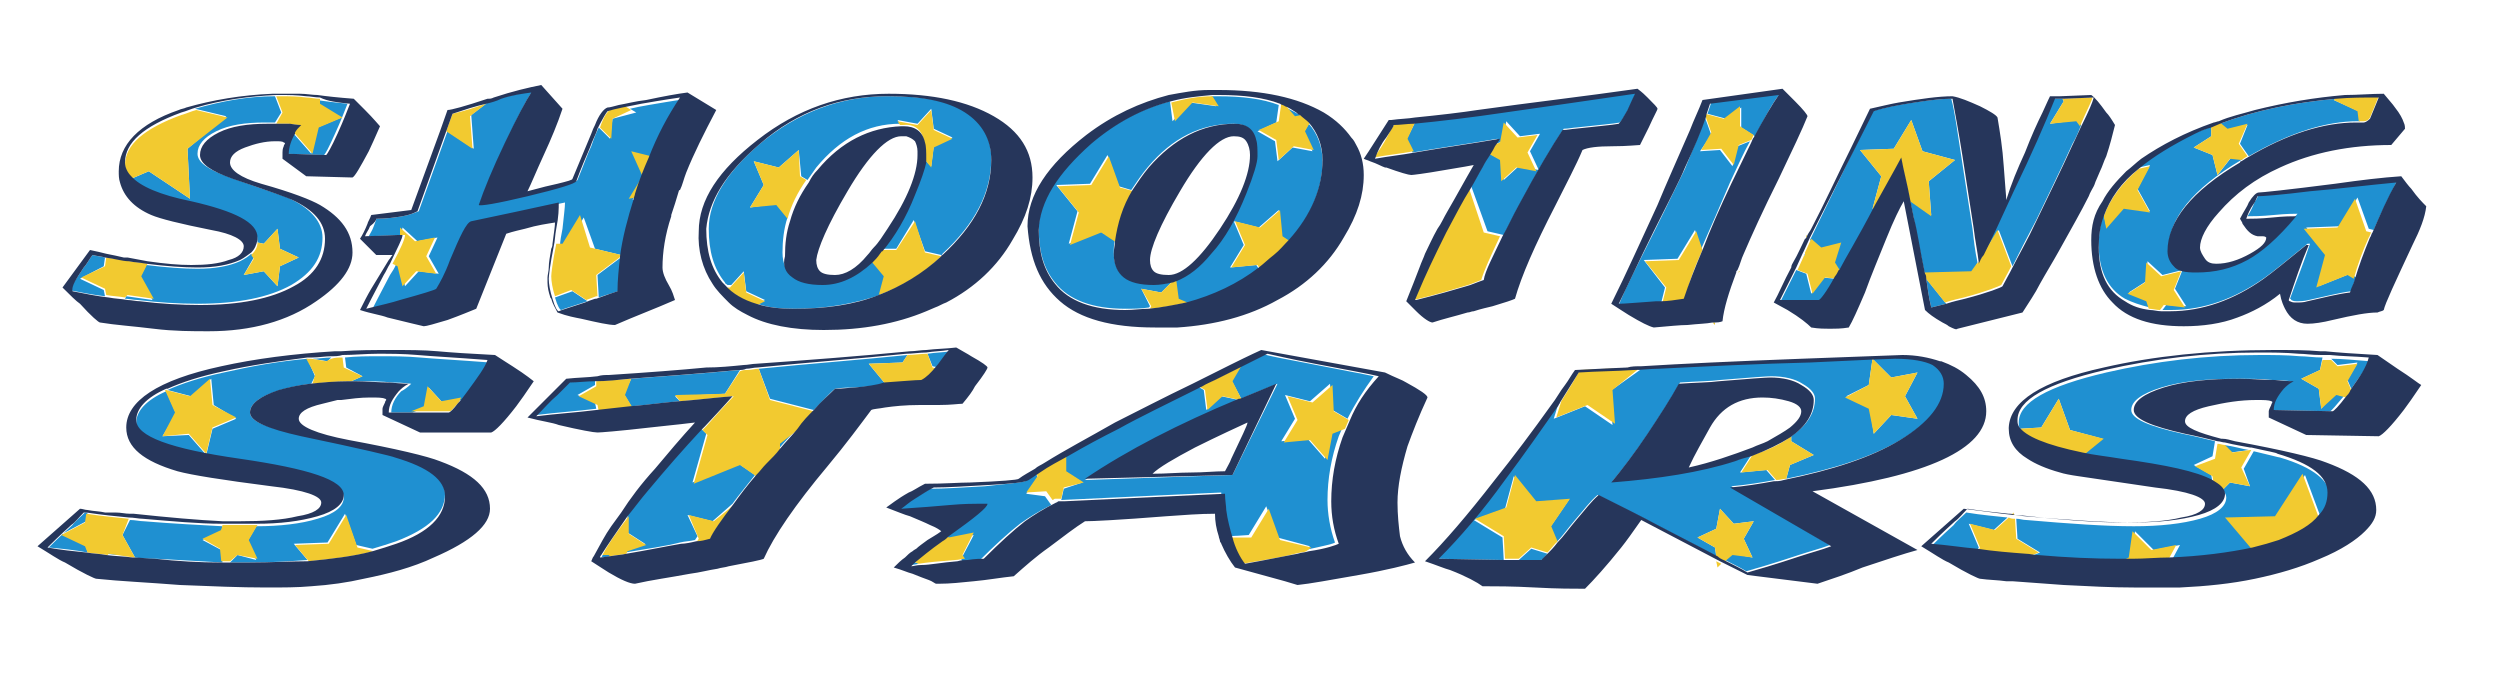
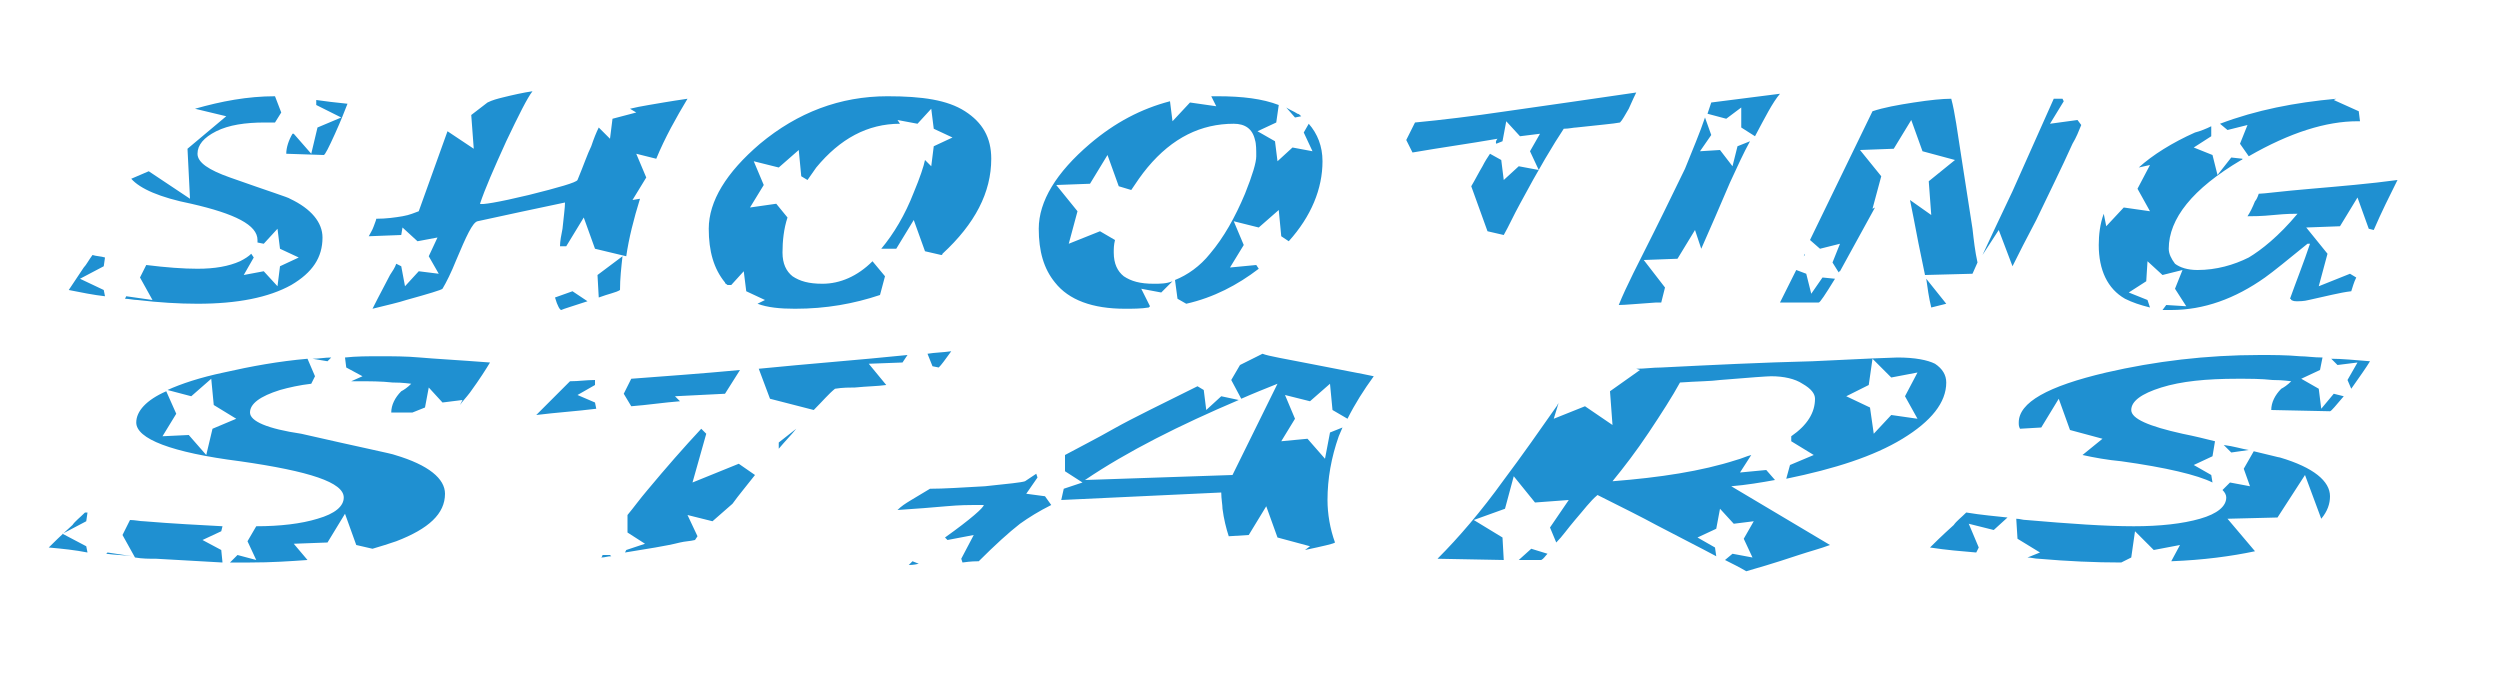
<svg xmlns="http://www.w3.org/2000/svg" version="1.1" id="Layer_1" x="0px" y="0px" width="200px" height="54.7px" viewBox="0 0 200 54.7" enable-background="new 0 0 200 54.7" xml:space="preserve">
  <path id="color3" fill="#1F90D1" d="M119.8,11.1c-2.3,0.4-4.5,0.7-6.8,1.1l-0.5-1l0.7-1.4c2.1-0.2,4.6-0.5,7.3-0.9  c3.5-0.5,7-1,10.4-1.5c-0.3,0.6-0.5,1.1-0.6,1.3c-0.3,0.5-0.5,0.9-0.7,1.1c-0.5,0.1-1.7,0.2-3.5,0.4c-0.2,0-0.6,0.1-1,0.1  c-0.8,1.2-2,3.2-3.5,6c-0.5,0.9-0.9,1.8-1.3,2.5l-1.3-0.3l-1.3-3.6c0.3-0.5,0.6-1.1,0.9-1.6c0.2-0.4,0.4-0.7,0.6-1l0.9,0.5l0.2,1.6  l1.2-1.1l1.6,0.3l-0.7-1.5l0.8-1.4l-1.6,0.2l-1.1-1.2l-0.3,1.6l-0.5,0.2C119.6,11.3,119.8,11.1,119.8,11.1z M74.2,28.3l0.4,1  l0.5,0.1c0.2-0.2,0.5-0.6,1-1.3C75.4,28.2,74.8,28.2,74.2,28.3z M185.7,32.7l-0.2-1.6l-1.4-0.8l1.5-0.7l0.2-1  c-0.7,0-1.3-0.1-1.8-0.1c-1.1-0.1-2.2-0.1-3.2-0.1c-4.3,0-8.4,0.5-12.3,1.4c-4.7,1.1-7,2.4-7,4c0,0.2,0,0.3,0.1,0.5l1.7-0.1l1.4-2.3  l0.9,2.5l2.6,0.7l-1.6,1.3c0.9,0.2,2,0.4,3.1,0.5c3.6,0.5,6.1,1.1,7.3,1.7l-0.1-0.6l-1.4-0.8l1.5-0.7l0.2-1.2  c-0.8-0.2-1.6-0.4-2.6-0.6c-2.7-0.6-4.1-1.2-4.1-1.9c0-0.7,0.8-1.3,2.4-1.8c1.6-0.5,3.6-0.7,6.1-0.7c1,0,1.9,0,2.8,0.1  c0.9,0,1.4,0.1,1.5,0.1c-0.3,0.3-0.6,0.5-0.8,0.6c-0.5,0.5-0.8,1.1-0.8,1.7l4.7,0.1c0.1,0,0.5-0.5,1.1-1.2l-0.8-0.2L185.7,32.7z   M91.3,23.1l1.6,0.3l0.9-0.9c-0.5,0.2-1,0.2-1.5,0.2c-1.1,0-1.8-0.2-2.4-0.6c-0.5-0.4-0.8-1-0.8-1.9c0-0.3,0-0.6,0.1-1L88,18.5  l-2.5,1l0.7-2.6l-1.7-2.1l2.7-0.1l1.4-2.3l0.9,2.5l1,0.3c0.4-0.6,0.8-1.2,1.3-1.8c2-2.4,4.3-3.5,6.9-3.5c0.9,0,1.5,0.4,1.7,1.3  c0.1,0.3,0.1,0.8,0.1,1.3c0,0.5-0.3,1.5-0.9,3c-0.8,1.9-1.7,3.5-2.8,4.8C96,21.3,95,22,94,22.4l0.2,1.5l0.7,0.4  c2.2-0.5,4.1-1.5,5.8-2.8l-0.2-0.3l-2.1,0.2l1.1-1.8l-0.8-1.9l2,0.5l1.6-1.4l0.2,2.1l0.6,0.4c1.8-2,2.7-4.2,2.7-6.4  c0-1.2-0.4-2.2-1.1-3l-0.4,0.7l0.7,1.5l-1.6-0.3l-1.2,1.1l-0.2-1.6l-1.4-0.8l1.5-0.7l0.2-1.4c-1.3-0.5-2.9-0.7-4.9-0.7  c-0.2,0-0.4,0-0.5,0l0.4,0.8l-2.1-0.3l-1.4,1.5l-0.2-1.6c-2.3,0.6-4.4,1.7-6.4,3.4c-2.7,2.3-4.1,4.6-4.1,6.8c0,1.8,0.4,3.2,1.3,4.3  c1.1,1.4,3,2.1,5.6,2.1c0.6,0,1.3,0,1.9-0.1l0.1-0.1L91.3,23.1z M188.6,29l-0.8,1.4l0.3,0.7c0.7-1,1.2-1.7,1.5-2.2  c-1.2-0.1-2.3-0.2-3.1-0.2l0.5,0.5L188.6,29z M72.2,29l0.4-0.6c-3.9,0.4-7.9,0.7-11.9,1.1l0.9,2.4l3.5,0.9c0.7-0.7,1.2-1.3,1.7-1.7  C67.4,31,68,31,68.4,31c1-0.1,1.8-0.1,2.5-0.2l-1.4-1.7L72.2,29z M177.4,14l-0.4-1.6l-1.5-0.6l1.4-0.9l0-0.8  c-0.4,0.2-0.9,0.4-1.3,0.5c-1.8,0.8-3.4,1.8-4.5,2.8l0.9-0.2l-1,1.9l1,1.8l-2.1-0.3l-1.4,1.5l-0.2-1c-0.3,0.8-0.4,1.7-0.4,2.5  c0,2,0.7,3.5,2.1,4.3c0.6,0.3,1.2,0.5,2,0.7l-0.2-0.6l-1.5-0.6l1.4-0.9l0.1-1.6l1.2,1.1l1.6-0.4l-0.6,1.5l0.9,1.4l-1.6-0.1l-0.3,0.4  c0.2,0,0.4,0,0.7,0c2.6,0,5.1-0.9,7.5-2.6c0.7-0.5,1.8-1.4,3.4-2.7h0.2c-0.5,1.5-1.1,3-1.6,4.4c0.1,0,0.1,0.1,0.1,0.1  c0.2,0.1,0.3,0.1,0.4,0.1c0.3,0,0.6,0,1-0.1c1.4-0.3,2.5-0.6,3.4-0.7c0.1-0.3,0.2-0.7,0.4-1.1l-0.5-0.3l-2.5,1l0.7-2.6l-1.7-2.1  l2.7-0.1l1.4-2.3l0.9,2.5l0.4,0.1c0.6-1.4,1.3-2.8,1.9-4c-2.2,0.3-4.6,0.5-6.9,0.7c-2.4,0.2-3.8,0.4-4.2,0.4  c-0.1,0.3-0.2,0.5-0.3,0.6c-0.2,0.5-0.4,0.9-0.6,1.2c0.4,0,1.1,0,2.1-0.1s1.6-0.1,1.9-0.1c-1.5,1.8-2.9,2.9-3.9,3.5  c-1.2,0.6-2.6,1-4.1,1c-0.8,0-1.4-0.2-1.8-0.5c-0.3-0.4-0.5-0.8-0.5-1.2c0-2.4,1.9-4.8,5.8-7.1c0,0,0.1,0,0.1-0.1l-0.9-0.1L177.4,14  z M157.5,41.9l2,0.5l1.1-1c-0.9-0.1-2.1-0.2-3.3-0.4c-0.4,0.4-0.8,0.7-1,1c-1,0.9-1.6,1.5-1.9,1.8c1.3,0.2,2.5,0.3,3.7,0.4l0.2-0.4  L157.5,41.9z M12.2,24l-2.1-0.3L10,23.9c0.3,0,0.7,0.1,1,0.1c1.7,0.2,3.3,0.3,4.8,0.3c3.2,0,5.7-0.5,7.5-1.5c1.7-1,2.5-2.2,2.5-3.8  c0-1.2-0.9-2.3-2.6-3.1c-0.1-0.1-1.7-0.6-4.8-1.7c-1.7-0.6-2.6-1.2-2.6-1.9c0-0.7,0.5-1.3,1.5-1.8c1-0.5,2.3-0.7,3.9-0.7  c0.3,0,0.5,0,0.8,0l0.5-0.8l-0.5-1.3c-2.2,0-4.3,0.4-6.4,1l2.5,0.6L15,11.9l0.2,4l-3.3-2.2l-1.4,0.6c0.7,0.8,2.3,1.5,4.8,2  c3.5,0.8,5.3,1.7,5.3,2.9c0,0.1,0,0.1,0,0.2l0.5,0.1l1.1-1.2l0.2,1.6l1.5,0.7l-1.5,0.7l-0.2,1.6l-1.1-1.2L19.5,22l0.8-1.4l-0.2-0.3  c-0.2,0.2-0.5,0.4-0.9,0.6c-0.9,0.4-2,0.6-3.4,0.6c-1.1,0-2.5-0.1-4.1-0.3l-0.5,1L12.2,24z M180,38.9l-1.6-0.3l-0.6,0.6  c0.2,0.2,0.3,0.4,0.3,0.6c0,0.7-0.7,1.3-2.1,1.7c-1.4,0.4-3.2,0.6-5.3,0.6c-2.3,0-5.1-0.2-8.6-0.5c-0.3,0-0.5-0.1-0.8-0.1l0.1,1.6  l1.8,1.1l-1,0.4c0.3,0,0.6,0.1,0.9,0.1c2.3,0.2,4.5,0.3,6.6,0.3l0.8-0.4l0.3-2.1l1.5,1.5l2.1-0.4l-0.7,1.3c2.6-0.1,4.8-0.4,6.7-0.8  l-2.2-2.6l4-0.1l2.2-3.4l1.3,3.5c0.5-0.6,0.7-1.2,0.7-1.8c0-1.2-1.3-2.3-4-3.1c-0.1,0-0.8-0.2-2.1-0.5l-0.8,1.4L180,38.9z M179.9,36  c-0.6-0.1-1.2-0.3-2-0.4l0.6,0.6L179.9,36z M186.7,8l0.2-0.1c-3.3,0.3-6.4,0.9-9.3,2l0.6,0.5l1.6-0.4l-0.6,1.5l0.7,1  c3.3-1.9,6.2-2.8,8.7-2.8c0.1,0,0.1,0,0.2,0l-0.1-0.8L186.7,8z M121.5,44.8l1.8,0c0.2-0.1,0.3-0.3,0.5-0.5l-1.3-0.4L121.5,44.8z   M58,31.5l1.2-1.9c-3.2,0.3-6.1,0.5-8.7,0.7l-0.6,1.2l0.6,1c1.3-0.1,2.6-0.3,3.9-0.4L54,31.7L58,31.5z M46.2,31.6l1.4-0.8l0-0.4  c-0.7,0-1.3,0.1-2,0.1c-0.1,0.1-0.4,0.4-1,1c-0.6,0.6-1.2,1.2-1.7,1.7c1.6-0.2,3.2-0.3,4.8-0.5l-0.1-0.5L46.2,31.6z M32.2,17.3  c-0.6,0.1-1.3,0.2-2.1,0.2c0,0.1-0.1,0.3-0.2,0.6c-0.1,0.3-0.3,0.6-0.4,0.8l2.6-0.1l0.1-0.6l1.2,1.1l1.6-0.3l-0.7,1.5l0.8,1.4  l-1.6-0.2l-1.1,1.2l-0.3-1.6l-0.4-0.2c-0.1,0.3-0.3,0.6-0.5,0.9c-0.3,0.6-0.8,1.5-1.4,2.7c1.2-0.3,2.1-0.5,2.7-0.7  c1.8-0.5,2.8-0.8,2.9-0.9c0.3-0.5,0.7-1.3,1.1-2.3c0.8-1.9,1.3-3,1.7-3.1c2.3-0.5,4.6-1,7-1.5c0,0.4-0.1,1.1-0.2,2.1  c-0.1,0.5-0.2,1-0.2,1.4l0.5,0l1.4-2.3l0.9,2.5l2.5,0.6c0.2-1.4,0.6-3,1.1-4.6l-0.6,0.1l1.1-1.8l-0.8-1.9l1.6,0.4  c0.7-1.7,1.6-3.3,2.5-4.8c-1.4,0.2-2.5,0.4-3.1,0.5c-0.6,0.1-1.1,0.2-1.5,0.3l0.5,0.3L49,9.5l-0.2,1.6l-0.9-0.9  c-0.2,0.4-0.4,0.9-0.6,1.5c-0.3,0.6-0.6,1.5-1.1,2.7c-0.1,0.2-1.5,0.6-3.9,1.2c-2.5,0.6-3.8,0.8-3.9,0.7c0.4-1.2,1.1-2.8,2.1-5  c1-2.1,1.7-3.5,2.1-4c-0.7,0.1-1.6,0.3-2.4,0.5c-0.4,0.1-0.8,0.2-1.2,0.4l-1.3,1l0.2,2.7l-2.1-1.4l-2.3,6.4  C33.2,17,32.8,17.2,32.2,17.3z M131.2,29.6l-0.3-0.1c0.7,0,1.3-0.1,2-0.1c4-0.2,8-0.4,12.1-0.5c4.1-0.2,6.4-0.3,6.8-0.3  c1.4,0,2.4,0.2,3,0.5c0.6,0.4,0.9,0.9,0.9,1.5c0,1.6-1.2,3.1-3.5,4.5c-2.3,1.4-5.4,2.4-9.3,3.2l0.3-1.1l1.9-0.8l-1.8-1.1l0-0.4  c1.3-0.9,1.9-1.9,1.9-3c0-0.4-0.3-0.8-1-1.2c-0.6-0.4-1.5-0.6-2.5-0.6c-0.3,0-1.7,0.1-4.1,0.3c-0.7,0.1-1.8,0.1-3.2,0.2  c-0.6,1.1-1.5,2.5-2.5,4c-1,1.5-2,2.8-2.9,3.9c3.8-0.3,7.1-0.8,9.9-1.7c0.4-0.1,0.8-0.3,1.2-0.4l-0.9,1.4l2.1-0.2l0.7,0.8  c-1.1,0.2-2.3,0.4-3.5,0.5l7.9,4.7c-0.8,0.3-1.6,0.5-2.5,0.8c-2.1,0.7-3.5,1.1-4.2,1.3c-0.5-0.3-1.1-0.6-1.7-0.9l0.6-0.5l1.6,0.3  l-0.7-1.5l0.8-1.4l-1.6,0.2l-1.1-1.2l-0.3,1.6l-1.5,0.7l1.4,0.8l0.1,0.7c-1.3-0.7-2.9-1.5-4.8-2.5c-1.1-0.6-2.7-1.4-4.7-2.4  c-0.6,0.5-1.1,1.2-1.8,2c-0.6,0.7-1,1.3-1.5,1.8l-0.5-1.2l1.5-2.2l-2.7,0.2l-1.7-2.1l-0.7,2.6l-2.5,0.9l2.3,1.4l0.1,1.8l-5.3-0.1  c1.7-1.7,3.5-3.8,5.3-6.3c1.5-2,2.9-4,4.3-6c0-0.1,0.1-0.1,0.1-0.2l-0.4,1.3l2.5-1l2.2,1.5l-0.2-2.7L131.2,29.6z M147.7,31.7  l1.9,0.9l0.3,2.1l1.4-1.5l2.1,0.3l-1-1.8l1-1.9l-2.1,0.4l-1.5-1.5l-0.3,2.1L147.7,31.7z M113,24.1C113,24.1,113,24.1,113,24.1  l0.3-0.7C113.2,23.6,113.1,23.9,113,24.1z M5,42.7l1.9-1l0.1-0.7c-0.1,0-0.1,0-0.2,0c-0.4,0.4-0.8,0.7-1,1c-1,0.9-1.6,1.5-1.9,1.8  c1.1,0.1,2.1,0.2,3.1,0.4l-0.1-0.5L5,42.7z M8.5,44.3c0.7,0.1,1.4,0.1,2.1,0.2l-2-0.3L8.5,44.3z M62.3,35.9c0.5-0.6,1-1.1,1.4-1.6  l-1.4,1.1L62.3,35.9z M104.1,9.3c-0.1-0.1-0.2-0.2-0.3-0.2c-0.3-0.2-0.6-0.3-0.9-0.5l0.7,0.8L104.1,9.3z M55.4,38.6l1.1-3.9  l-0.4-0.4c-1.4,1.5-2.8,3.1-4.3,4.9c-0.6,0.7-1.1,1.4-1.6,2l0,1.4l1.4,0.9l-1.5,0.5l-0.1,0.2c1.8-0.3,3.2-0.5,4.4-0.8  c0.4-0.1,0.8-0.1,1.2-0.2l0.2-0.3L55,41.2l2,0.5l1.6-1.4l0,0c0.5-0.7,1.1-1.4,1.8-2.3l-1.3-0.9L55.4,38.6z M48.2,44.4  c0,0.1-0.1,0.2-0.1,0.2c0.3,0,0.5-0.1,0.8-0.1l-0.1-0.1L48.2,44.4z M6.7,21.4c-0.6,0.9-1,1.5-1.2,1.8c1,0.2,2,0.4,2.9,0.5l-0.1-0.5  l-1.9-0.9l1.9-1l0.1-0.7c-0.3-0.1-0.7-0.1-1-0.2C7.1,20.8,6.9,21.2,6.7,21.4z M99.3,31.9c0.9-0.4,1.9-0.8,2.9-1.2L98.6,38l-11.8,0.4  c3.4-2.3,7.6-4.4,12.3-6.4l-1.4-0.3l-1.2,1.1l-0.2-1.6l-0.5-0.3c-2.8,1.4-5.1,2.5-6.7,3.4c-1.4,0.8-2.8,1.5-3.9,2.1l0,1.3l1.4,0.9  l-1.5,0.5L84.9,40c4.3-0.2,8.5-0.4,12.8-0.6c0,0.5,0.1,1,0.1,1.3c0.1,0.8,0.3,1.6,0.5,2.2l1.6-0.1l1.4-2.3l0.9,2.5l2.6,0.7l-0.4,0.3  c1.4-0.3,2.3-0.5,2.4-0.6c-0.4-1.1-0.6-2.3-0.6-3.4c0-1.7,0.3-3.4,0.9-5.1c0.1-0.2,0.2-0.5,0.3-0.7l-1,0.4l-0.4,2.1l-1.4-1.6  l-2.1,0.2l1.1-1.8l-0.8-1.9l2,0.5l1.6-1.4l0.2,2.1l1.2,0.7c0.6-1.2,1.3-2.3,2.1-3.4c-0.9-0.2-2.6-0.5-5.1-1c-2-0.4-3.3-0.6-3.8-0.8  c-0.6,0.3-1.2,0.6-1.8,0.9l-0.7,1.2L99.3,31.9z M59.5,21.7l0.2,1.6l1.5,0.7l-0.6,0.3c0.8,0.3,1.8,0.4,3,0.4c2.5,0,4.7-0.4,6.8-1.1  l0.4-1.5l-1-1.2c-1.2,1.2-2.6,1.8-4,1.8c-1.1,0-1.8-0.2-2.4-0.6c-0.5-0.4-0.8-1-0.8-1.9c0-0.9,0.1-1.9,0.4-2.8l-0.9-1.1L60,16.6  l1.1-1.8l-0.8-1.9l2,0.5l1.6-1.4l0.2,2.1l0.5,0.3c0.2-0.3,0.5-0.7,0.7-1c1.9-2.3,4.1-3.5,6.7-3.5l-0.2-0.3l1.6,0.3l1.1-1.2l0.2,1.6  l1.5,0.7l-1.5,0.7l-0.2,1.6L74,12.8c-0.1,0.5-0.4,1.4-0.9,2.6c-0.7,1.8-1.6,3.3-2.6,4.5l1.2,0l1.4-2.3l0.9,2.5l1.3,0.3  c0,0,0.1,0,0.1-0.1c2.6-2.4,3.9-4.9,3.9-7.6c0-1.7-0.7-2.9-2.1-3.8S73.8,7.7,71,7.7c-3.8,0-7.2,1.3-10.2,3.8  c-2.7,2.3-4.1,4.6-4.1,6.8c0,1.8,0.4,3.2,1.3,4.3c0,0.1,0.1,0.1,0.2,0.2l0.3,0L59.5,21.7z M29,30.1l-0.9,0.4c0.2,0,0.3,0,0.5,0  c1,0,1.9,0,2.8,0.1c0.9,0,1.4,0.1,1.5,0.1c-0.3,0.3-0.6,0.5-0.8,0.6c-0.5,0.5-0.8,1.1-0.8,1.7l1.7,0l1-0.4l0.3-1.6l1.1,1.2l1.6-0.2  l-0.2,0.4c0.2-0.3,0.5-0.6,0.8-1c0.8-1.1,1.3-1.9,1.6-2.4c-2.6-0.2-4.5-0.3-5.6-0.4s-2.2-0.1-3.2-0.1c-1,0-1.9,0-2.8,0.1l0.1,0.8  L29,30.1z M82.1,39.5l0.9-1.3l-0.1-0.3c-0.3,0.2-0.6,0.4-0.9,0.6c-0.3,0.1-1.3,0.2-3.2,0.4c-1.8,0.1-3.3,0.2-4.4,0.2  c-0.5,0.3-1,0.6-1.5,0.9s-0.8,0.5-1.1,0.8c1.5-0.1,2.8-0.2,3.9-0.3c1.1-0.1,1.9-0.1,2.2-0.1c0.3,0,0.6,0,0.8,0c0,0.2-1,1.1-3.1,2.6  l0.2,0.2l2.1-0.4l-1,1.9l0.1,0.3c0.7-0.1,1.1-0.1,1.3-0.1c1.3-1.3,2.4-2.3,3.3-3c0.7-0.5,1.5-1,2.5-1.5l-0.5-0.7L82.1,39.5z   M44.4,23.8C44.4,23.8,44.4,23.8,44.4,23.8c0.2,0.7,0.4,1,0.5,1c0.2-0.1,0.9-0.3,2.1-0.7l-1.2-0.8L44.4,23.8z M27.3,9.4l-1.9,0.8  l-0.5,2.1l-1.4-1.6l-0.1,0c-0.3,0.5-0.5,1.1-0.5,1.6l3,0.1c0.1,0,0.4-0.6,0.9-1.7c0.5-1.1,0.8-1.9,1-2.4c-1-0.1-1.8-0.2-2.5-0.3  l0,0.4L27.3,9.4z M72.7,45.2c0.1,0,0.4,0,0.8-0.1L73,44.9C72.9,45,72.8,45.1,72.7,45.2z M154.5,24.6c0.4-0.1,0.8-0.2,1.2-0.3l-1.6-2  C154.2,23,154.3,23.8,154.5,24.6z M164,9.9l1.1-1.8L165,7.9l-0.7,0c-0.9,2-2,4.5-3.3,7.4c-1,2.1-1.8,3.8-2.4,5.1l1.3-2l1.1,2.9  c0.5-1,1.1-2.2,1.9-3.7c1-2.1,2-4.1,2.9-6.1c0.3-0.5,0.5-1,0.7-1.5l-0.3-0.4L164,9.9z M139.3,8.6l0,1.6l1.1,0.7  c0.8-1.5,1.4-2.7,2-3.4l-5.5,0.7c-0.1,0.3-0.2,0.6-0.3,0.9l1.5,0.4L139.3,8.6z M24.6,28.7c-2.3,0.2-4.5,0.6-6.7,1.1  c-1.9,0.4-3.4,0.9-4.5,1.4l1.9,0.5l1.6-1.4l0.2,2.1l1.8,1.1l-1.9,0.8l-0.5,2.1l-1.4-1.6L13,34.9l1.1-1.8l-0.8-1.8  c-1.6,0.7-2.4,1.6-2.4,2.5c0,1.3,2.8,2.4,8.3,3.1c5.6,0.8,8.3,1.7,8.3,2.9c0,0.7-0.7,1.3-2.1,1.7c-1.3,0.4-3,0.6-4.9,0.6l-0.7,1.2  l0.7,1.5L19,44.4L18.4,45c0.5,0,1.1,0,1.6,0c1.7,0,3.2-0.1,4.6-0.2l-1.1-1.3l2.7-0.1l1.4-2.3l0.9,2.5l1.3,0.3  c0.7-0.2,1.3-0.4,1.9-0.6c2.6-1,3.9-2.2,3.9-3.8c0-1.2-1.3-2.3-4-3.1c-0.2-0.1-2.7-0.6-7.5-1.7C21.4,34.3,20,33.7,20,33  c0-0.7,0.8-1.3,2.4-1.8c0.7-0.2,1.6-0.4,2.5-0.5l0.3-0.6L24.6,28.7z M131.5,20.8l2.7-0.1l1.4-2.3l0.5,1.5c0.7-1.6,1.5-3.4,2.3-5.3  c0.6-1.3,1.1-2.4,1.6-3.3l-1,0.4l-0.4,1.6l-1-1.3l-1.6,0.1l0.9-1.3l-0.5-1.4c-0.4,1.2-1,2.6-1.6,4.1c-0.5,1-1.3,2.7-2.5,5.1  c-1.2,2.4-2.2,4.3-2.8,5.8c0.5,0,1.5-0.1,3-0.2c0.1,0,0.2,0,0.4,0l0.3-1.2L131.5,20.8z M144.4,20.3l-0.1,0.2l0.1-0.1L144.4,20.3z   M144.9,23.5l-0.4-1.6l-0.8-0.3l-1.3,2.6l3.1,0c0.1,0,0.5-0.6,1.3-1.9l-1-0.1L144.9,23.5z M16.2,43.2l1.5-0.7l0.1-0.4  c-1.8-0.1-3.9-0.2-6.3-0.4c-0.3,0-0.7-0.1-1.1-0.1l-0.6,1.2l1,1.8c0.6,0.1,1.1,0.1,1.7,0.1c1.8,0.1,3.6,0.2,5.3,0.3l-0.1-1  L16.2,43.2z M19.1,42.1C19.1,42.1,19.1,42.1,19.1,42.1L19.1,42.1L19.1,42.1z M47.9,23.8c0.8-0.3,1.4-0.4,1.7-0.6  c0-0.9,0.1-1.8,0.2-2.7l-2,1.5L47.9,23.8z M158.2,21c-0.2-0.9-0.3-1.8-0.4-2.7c-0.3-1.9-0.6-3.9-0.9-5.8c-0.3-1.9-0.5-3.5-0.8-4.6  c-0.7,0-1.7,0.1-3,0.3s-2.4,0.4-3.3,0.7l-5,10.3l0.8,0.7l1.6-0.4l-0.6,1.5l0.5,0.8c0,0,0-0.1,0.1-0.1c0.4-0.7,1.3-2.4,2.8-5.1  l-0.2,0.1l0.7-2.6l-1.7-2.1l2.7-0.1l1.4-2.3l0.9,2.5l2.6,0.7l-2.1,1.7l0.2,2.7l-1.7-1.2c0.1,0.5,0.2,1,0.3,1.5  c0.2,1.1,0.5,2.6,0.9,4.5l3.8-0.1L158.2,21z M26.5,28.6c-0.5,0-1,0.1-1.5,0.1l1.2,0.2L26.5,28.6z" />
-   <path id="color2" fill="#F2CA30" d="M11.9,13.7l-1.4,0.6c-0.3-0.3-0.5-0.7-0.5-1.1c0-1.6,1.5-2.9,4.5-4c0.4-0.1,0.8-0.3,1.2-0.4  l2.5,0.6L15,11.9l0.2,4L11.9,13.7z M60.7,29.5c-0.3,0-0.6,0.1-0.9,0.1c-0.2,0-0.4,0-0.6,0.1L58,31.5l-4,0.1l0.4,0.5  c1.4-0.1,2.9-0.3,4.3-0.4c0,0-0.8,0.8-2.2,2.4c-0.1,0.1-0.2,0.2-0.3,0.3l0.4,0.4l-1.1,3.9l3.7-1.5l1.3,0.9c0.2-0.3,0.5-0.6,0.8-0.9  c0.4-0.4,0.7-0.8,1.1-1.2l0-0.5l1.4-1.1c0.5-0.5,0.9-1,1.3-1.5l-3.5-0.9L60.7,29.5z M117.5,15c-0.6,1.1-1.3,2.3-2,3.6  c-1,2-1.8,3.5-2.2,4.7l-0.2,0.7c1.7-0.4,3-0.8,4-1.1c0.4-0.1,0.9-0.3,1.4-0.5c0.2-0.7,0.7-1.8,1.5-3.5l-1.3-0.3L117.5,15z   M158.6,20.4c-0.1,0.3-0.3,0.5-0.4,0.7c0,0,0-0.1,0-0.1l-0.5,0.7l-3.8,0.1c0,0.1,0,0.2,0.1,0.4l1.6,2c0.6-0.2,1.1-0.3,1.5-0.4  c1.9-0.5,2.8-0.9,3-1c0.2-0.4,0.5-0.9,0.8-1.5l-1.1-2.9L158.6,20.4z M182,41.3l-4,0.1l2.2,2.6c0.8-0.2,1.5-0.4,2.1-0.6  c1.5-0.6,2.6-1.2,3.2-2l-1.3-3.5L182,41.3z M137.2,26l0-0.2c-0.1,0-0.1,0-0.2,0L137.2,26z M136.2,20l-0.5-1.5l-1.4,2.3l-2.7,0.1  l1.7,2.1l-0.3,1.2c0.5,0,1.1-0.1,1.8-0.2C135.1,22.6,135.6,21.3,136.2,20z M139.2,21.7l-0.1,0c0,0.1,0,0.1-0.1,0.2L139.2,21.7z   M89.6,15l-0.9-2.5l-1.4,2.3l-2.7,0.1l1.7,2.1l-0.7,2.6l2.5-1l1.2,0.8c0.1-1.4,0.6-2.8,1.4-4.1L89.6,15z M73.2,17.7L71.7,20l-1.2,0  c-0.1,0.1-0.1,0.2-0.2,0.2c-0.2,0.2-0.4,0.5-0.6,0.7l1,1.2l-0.4,1.5c1.9-0.7,3.6-1.7,5-3.1l-1.3-0.3L73.2,17.7z M46.4,17.2L45,19.5  l-0.5,0c-0.3,1.5-0.4,2.4-0.4,2.6c0,0.4,0.1,1,0.3,1.6l1.3-0.5l1.2,0.8c0.3-0.1,0.5-0.2,0.8-0.3c0,0,0.1,0,0.1,0l-0.1-1.7l2-1.5  c0,0,0-0.1,0-0.1l-2.5-0.6L46.4,17.2z M27.7,41.2l-1.4,2.3l-2.7,0.1l1.1,1.3c2-0.2,3.7-0.4,5.2-0.8l-1.3-0.3L27.7,41.2z M74.2,28.3  c-0.5,0-1.1,0.1-1.6,0.1L72.2,29l-2.7,0.1l1.4,1.7c1.5-0.1,2.5-0.2,3-0.2c0.3-0.3,0.7-0.6,1.2-1.1c0,0,0,0,0,0l-0.5-0.1L74.2,28.3z   M37.6,9.3l1.3-1c-0.9,0.3-1.8,0.6-2.7,0.8l-0.5,1.4l2.1,1.4L37.6,9.3z M154.3,14.5l2.1-1.7l-2.6-0.7l-0.9-2.5l-1.4,2.3l-2.7,0.1  l1.7,2.1l-0.7,2.6l0.2-0.1c0,0,0,0,0,0c1.4-2.5,2-3.8,2.1-3.8c0.2,1.1,0.5,2.2,0.7,3.3l1.7,1.2L154.3,14.5z M188.4,15.9l-1.4,2.3  l-2.7,0.1l1.7,2.1l-0.7,2.6l2.5-1l0.5,0.3c0.3-1.1,0.7-2.2,1.2-3.3c0.1-0.1,0.1-0.3,0.2-0.4l-0.4-0.1L188.4,15.9z M165.6,34.4  l-0.9-2.5l-1.4,2.3l-1.7,0.1c0.5,0.8,2.2,1.5,5.1,2.1l1.6-1.3L165.6,34.4z M160.6,34.3L160.6,34.3C160.6,34.3,160.6,34.3,160.6,34.3  L160.6,34.3z M124.9,32.1l-0.4,1.3l2.5-1l2.2,1.5l-0.2-2.7l2.1-1.7l-0.3-0.1c-1.5,0.1-3,0.1-4.4,0.2  C125.9,30.5,125.4,31.3,124.9,32.1z M102.4,43.2l-0.9-2.5l-1.4,2.3L98.4,43c0.3,0.9,0.6,1.6,1,2.1c1.7-0.3,3.1-0.5,4.2-0.8  c0.3-0.1,0.7-0.1,0.9-0.2l0.4-0.3L102.4,43.2z M106.6,30.8l-1.6,1.4l-2-0.5l0.8,1.9l-1.1,1.8l2.1-0.2l1.4,1.6l0.4-2.1l1-0.4  c0.1-0.2,0.2-0.5,0.3-0.7l-1.2-0.7L106.6,30.8z M102.4,16.8l-1.6,1.4l-2-0.5l0.8,1.9l-1.1,1.8l2.1-0.2l0.2,0.3  c0.4-0.3,0.8-0.6,1.2-1c0.4-0.4,0.8-0.8,1.2-1.2l-0.6-0.4L102.4,16.8z M64,14.1L63.9,12l-1.6,1.4l-2-0.5l0.8,1.9L60,16.6l2.1-0.2  l0.9,1.1c0.3-1.1,0.8-2.1,1.5-3.1L64,14.1z M51.4,14.1l-1.1,1.8l0.6-0.1c0-0.1,0.1-0.3,0.1-0.4c0.3-1,0.7-1.9,1.1-2.9l-1.6-0.4  L51.4,14.1z M53.7,17.3l0-0.1C53.7,17.2,53.7,17.2,53.7,17.3L53.7,17.3z M57.1,41.7l-2-0.5l0.8,1.9l-0.2,0.3  c0.3-0.1,0.7-0.1,1.1-0.2c0.2-0.6,0.9-1.5,1.9-2.8l0,0L57.1,41.7z M22.1,9.9c0.3,0,0.7,0,1,0C23.7,10,24,10,24,10  c-0.2,0.3-0.4,0.5-0.5,0.6c0,0,0,0,0,0.1l0.1,0l1.4,1.6l0.5-2.1l1.9-0.8l-1.8-1.1l0-0.4c-0.4,0-0.8-0.1-1.1-0.1  c-0.7-0.1-1.4-0.1-2.1-0.1c-0.1,0-0.2,0-0.3,0l0.5,1.3L22.1,9.9z M13,34.9l2.1-0.2l1.4,1.6l0.5-2.1l1.9-0.8L17,32.4l-0.2-2.1  l-1.6,1.4l-1.9-0.5c0,0-0.1,0-0.1,0l0.8,1.8L13,34.9z M10.3,41.5c-0.9-0.1-2.1-0.2-3.4-0.4l-0.1,0.7l-1.9,1l1.9,0.9L7,44.2  c0.5,0.1,1.1,0.1,1.6,0.2l0.1-0.1l2,0.3c0,0,0,0,0.1,0l-1-1.8L10.3,41.5z M77.9,42.6L75.9,43l-0.2-0.2c-0.2,0.1-0.3,0.2-0.5,0.4  c-1,0.7-1.7,1.3-2.2,1.7l0.5,0.2c0.6-0.1,1.6-0.2,2.9-0.3c0.3,0,0.5-0.1,0.8-0.1L77,44.4L77.9,42.6z M95.4,8.2l2.1,0.3L97,7.7  c-1.1,0-2.2,0.2-3.3,0.5L94,9.7L95.4,8.2z M113.2,9.8c-0.6,0-1.1,0.1-1.6,0.1c-0.1,0.1-0.3,0.4-0.6,1s-0.7,1.2-1.1,1.7  c1.1-0.2,2.1-0.3,3.2-0.5l-0.5-1L113.2,9.8z M149.9,34.7l1.4-1.5l2.1,0.3l-1-1.8l1-1.9l-2.1,0.4l-1.5-1.5l-0.3,2.1l-1.9,1l1.9,0.9  L149.9,34.7z M172.1,44l-1.5-1.5l-0.3,2.1l-0.8,0.4c0.3,0,0.7,0,1,0c1,0,2,0,2.9-0.1l0.7-1.3L172.1,44z M169.9,16.7L172,17l-1-1.8  l1-1.9l-0.9,0.2c-1.3,1.1-2.3,2.4-2.8,3.8l0.2,1L169.9,16.7z M189.6,9.4l0.7-1.7c-1.1,0-2.3,0.1-3.4,0.1L186.7,8l1.9,0.9l0.1,0.8  c0.1,0,0.3,0,0.4,0C189.3,9.7,189.5,9.6,189.6,9.4z M6.5,22.2l1.9,0.9l0.1,0.5c0.5,0.1,1,0.1,1.5,0.2l0.2-0.2l2.1,0.3l-1-1.8l0.5-1  c-0.4-0.1-0.9-0.1-1.4-0.2c-0.5-0.1-1.2-0.2-1.9-0.3l-0.1,0.7L6.5,22.2z M145.1,36.4l-1.8-1.1l0-0.4c-0.8,0.6-1.8,1.1-3.1,1.5  l-0.9,1.4l2.1-0.2l0.7,0.8c0.3,0,0.6-0.1,0.8-0.1l0.3-1.1L145.1,36.4z M161.3,43.1l-0.1-1.6c-0.2,0-0.3,0-0.5-0.1l-1.1,1l-2-0.5  l0.8,1.9l-0.2,0.4c1.4,0.1,2.7,0.3,3.9,0.4l1-0.4L161.3,43.1z M161.1,41l-0.2,0.2c0.1,0,0.1,0,0.2,0L161.1,41z M165,7.9l0.1,0.2  L164,9.9l2.1-0.2l0.3,0.4c0.5-1.2,0.9-1.9,1-2.3L165,7.9z M174.8,24.6l-0.9-1.4l0.6-1.5l-1.6,0.4l-1.2-1.1l-0.1,1.6l-1.4,0.9  l1.5,0.6l0.2,0.6c0.3,0,0.6,0.1,0.9,0.1l0.3-0.4L174.8,24.6z M179.8,9.9l-1.6,0.4l-0.6-0.5c-0.2,0.1-0.5,0.2-0.7,0.3l0,0.8l-1.4,0.9  l1.5,0.6l0.4,1.6l1-1.3l0.9,0.1c0.2-0.1,0.3-0.2,0.5-0.3l-0.7-1L179.8,9.9z M147.3,19.4l-1.6,0.4l-0.8-0.7l-0.5,1.1l0,0.2l-0.1,0.1  l-0.5,1.1l0.8,0.3l0.4,1.6l1-1.3l1,0.1c0.1-0.2,0.2-0.3,0.3-0.5l-0.5-0.8L147.3,19.4z M144.5,18.8l0,0.3c0-0.1,0.1-0.2,0.1-0.2  L144.5,18.8z M136.1,12l1.6-0.1l1,1.3l0.4-1.6l1-0.4c0.1-0.1,0.1-0.3,0.2-0.4l-1.1-0.7l0-1.6l-1.3,1l-1.5-0.4c0,0,0,0.1,0,0.1  l0.5,1.4L136.1,12z M86.7,38.6l-1.4-0.9l0-1.3c-0.9,0.5-1.7,1-2.4,1.4l0.1,0.3l-0.9,1.3l1.6-0.1l0.5,0.7c0.1,0,0.1-0.1,0.2-0.1  c0.2,0,0.3,0,0.5,0l0.2-0.9L86.7,38.6z M51.7,43.6l-1.4-0.9l0-1.4c-1,1.3-1.7,2.3-2.1,3.1l0.5,0l0.1,0.1c0.4-0.1,0.9-0.1,1.3-0.2  l0.1-0.2L51.7,43.6z M50.5,30.3c-1,0.1-1.9,0.1-2.8,0.2l0,0.4l-1.4,0.8l1.5,0.7l0.1,0.5c0.9-0.1,1.8-0.2,2.7-0.3l-0.6-1L50.5,30.3z   M32.2,22.9l1.1-1.2l1.6,0.2l-0.8-1.4l0.7-1.5l-1.6,0.3l-1.2-1.1L32,18.8l0.4,0c0,0.3-0.3,1-1,2.3l0.4,0.2L32.2,22.9z M49,9.5  l1.5-0.7l-0.5-0.3c-0.5,0.1-0.9,0.2-1.2,0.3c-0.2,0.1-0.5,0.5-0.8,1.4l0.9,0.9L49,9.5z M19.5,22l1.6-0.3l1.1,1.2l0.2-1.6l1.5-0.7  l-1.5-0.7l-0.2-1.6l-1.1,1.2l-0.5-0.1c0,0.4-0.2,0.7-0.5,1l0.2,0.3L19.5,22z M26.1,28.9l-1.2-0.2c-0.1,0-0.2,0-0.4,0l0.7,1.3  L25,30.7c0.9-0.1,2-0.2,3.1-0.2l0.9-0.4l-1.5-0.7l-0.1-0.8c-0.3,0-0.6,0-0.9,0.1L26.1,28.9z M73.9,11.2C74,11.5,74,12,74,12.5  c0,0.1,0,0.2,0,0.3l0.5,0.6l0.2-1.6l1.5-0.7l-1.5-0.7l-0.2-1.6l-1.1,1.2l-1.6-0.3l0.2,0.3c0.1,0,0.1,0,0.2,0  C73.1,9.9,73.7,10.3,73.9,11.2z M60.6,24.4l0.6-0.3l-1.5-0.7l-0.2-1.6l-1.1,1.2l-0.3,0C58.7,23.6,59.6,24.1,60.6,24.4z M94.3,23.9  l-0.2-1.5c-0.1,0-0.2,0.1-0.3,0.1l-0.9,0.9l-1.6-0.3l0.8,1.4L92,24.7c1.1-0.1,2.1-0.3,3-0.5L94.3,23.9z M100.7,10.4l1.4,0.8l0.2,1.6  l1.2-1.1l1.6,0.3l-0.7-1.5l0.4-0.7c-0.2-0.2-0.4-0.4-0.7-0.6l-0.5,0.1l-0.7-0.8c-0.1-0.1-0.3-0.1-0.4-0.2l-0.2,1.4L100.7,10.4z   M120.1,14.5l1.2-1.1l1.6,0.3l-0.7-1.5l0.8-1.4l-1.6,0.2l-1.1-1.2l-0.3,1.6l-0.5,0.2c-0.1,0.2-0.3,0.4-0.4,0.7l0.9,0.5L120.1,14.5z   M35.3,32.1l-1.1-1.2l-0.3,1.6l-1,0.4l3.1,0c0.1,0,0.3-0.3,0.7-0.7l0.2-0.4L35.3,32.1z M36.8,34.7L36.8,34.7l-0.4-0.1L36.8,34.7z   M20.6,44.7l-0.7-1.5l0.7-1.2c-0.2,0-0.3,0-0.5,0c-0.3,0-0.7,0-1,0l0,0l0,0c-0.4,0-0.9,0-1.3,0l-0.1,0.4l-1.5,0.7l1.4,0.8l0.1,1  c0.2,0,0.5,0,0.7,0l0.6-0.5L20.6,44.7z M95.9,30.9l0.5,0.3l0.2,1.6l1.2-1.1l1.4,0.3c0.1,0,0.1,0,0.1-0.1l-0.7-1.4l0.7-1.2  c-0.8,0.4-1.6,0.8-2.4,1.2C96.5,30.6,96.2,30.8,95.9,30.9z M140.2,44.6l-0.7-1.5l0.8-1.4l-1.6,0.2l-1.1-1.2l-0.3,1.6l-1.5,0.7  l1.4,0.8l0.1,0.7c0.2,0.1,0.5,0.3,0.7,0.4l0.6-0.5L140.2,44.6z M137.4,45.4l0.3-0.3l-0.4-0.2L137.4,45.4z M177.3,35L177.3,35  C177.4,35.1,177.4,35.1,177.3,35L177.3,35z M175.6,37.3l1.4,0.8l0.1,0.6c0.3,0.2,0.5,0.3,0.7,0.5l0.6-0.6l1.6,0.3l-0.7-1.5l0.8-1.4  c0,0-0.1,0-0.1,0l-1.4,0.2l-0.6-0.6c-0.2,0-0.4-0.1-0.6-0.1l-0.2,1.2L175.6,37.3z M185.6,29.6l-1.5,0.7l1.4,0.8l0.2,1.6l1.2-1.1  l0.8,0.2c0.1-0.1,0.2-0.3,0.3-0.4c0-0.1,0.1-0.1,0.1-0.2l-0.3-0.7l0.8-1.4l-1.6,0.2l-0.5-0.5c-0.3,0-0.5,0-0.7,0L185.6,29.6z   M125.6,39.9l-2.7,0.2l-1.7-2.1l-0.7,2.6l-2.5,0.9l2.3,1.4l0.1,1.8l1.1,0l1-0.9l1.3,0.4c0.2-0.2,0.5-0.6,0.8-0.9l-0.5-1.2  L125.6,39.9z" />
-   <path id="color1" fill="#26365B" d="M29.4,17.9c-0.2,0.5-0.4,0.9-0.6,1.2l1.3,1.3c0.2,0,0.5,0,0.7,0c0.2,0,0.4,0,0.6,0  c-0.1,0.1-0.2,0.3-0.3,0.4c-0.5,0.8-0.9,1.5-1.4,2.3c-0.3,0.5-0.6,1.1-0.9,1.7c0.9,0.3,1.7,0.4,2.2,0.6c1.6,0.4,2.5,0.6,2.9,0.7  c0.2,0,0.9-0.2,1.9-0.5c1.1-0.4,1.8-0.7,2.3-0.9c0.8-2,1.6-4,2.4-6c0.6-0.2,1.1-0.3,1.5-0.4c1-0.3,1.8-0.4,2.4-0.5  c0,0.3-0.1,0.9-0.2,1.7c0,0.1,0,0.2-0.1,0.4c-0.1,0.6-0.2,1.1-0.2,1.5c0,0.3-0.1,0.6-0.1,0.8c0,0.1,0,0.3,0,0.4  c0,0.4,0.1,0.8,0.2,1.1c0,0.1,0.1,0.2,0.1,0.2c0.1,0.4,0.3,0.7,0.5,1.1c0.8,0.3,1.4,0.4,1.9,0.5c1.3,0.3,2.2,0.5,2.7,0.5  c1.6-0.7,3.2-1.3,4.8-2c-0.1-0.3-0.2-0.7-0.5-1.2S53,21.8,53,21.4c0-1.2,0.2-2.6,0.7-4.1c0,0,0-0.1,0-0.1c0.2-0.6,0.4-1.2,0.6-1.9  c0,0,0-0.1,0.1-0.1c0.2-0.4,0.3-0.9,0.5-1.4c0.6-1.5,1.4-3.1,2.4-5L55,7.4c-0.8,0.1-1.9,0.3-3.3,0.6c-0.9,0.1-1.6,0.3-2.2,0.4  c-0.4,0.1-0.7,0.2-0.9,0.2c-0.3,0.1-0.7,0.6-1,1.4c-0.1,0.2-0.2,0.4-0.3,0.7c-0.5,1.2-1,2.4-1.5,3.6c0,0.1-0.4,0.2-1.2,0.4  c-0.5,0.1-1.3,0.3-2.4,0.6c0.3-0.6,0.7-1.6,1.3-2.9c0.6-1.3,1.1-2.5,1.5-3.7l-1.7-1.9C42.3,7,41,7.3,39.5,7.8  c-0.2,0.1-0.3,0.1-0.5,0.1c-1.8,0.6-2.9,0.9-3.2,0.9l-0.6,1.7l-2.3,6.3l-3.2,0.4C29.6,17.5,29.4,17.8,29.4,17.9z M30.1,17.5  c0.8,0,1.5-0.1,2.1-0.2c0.6-0.1,1-0.3,1.2-0.4l2.3-6.4l0.5-1.4c0.9-0.3,1.8-0.6,2.7-0.8c0.4-0.1,0.8-0.2,1.2-0.4  c0.9-0.3,1.7-0.4,2.4-0.5c-0.4,0.6-1.1,1.9-2.1,4c-1,2.1-1.7,3.8-2.1,5c0.1,0.1,1.4-0.1,3.9-0.7c2.5-0.6,3.8-1,3.9-1.2  c0.4-1.1,0.8-2,1.1-2.7c0.2-0.6,0.5-1.1,0.6-1.5c0.4-0.8,0.7-1.3,0.8-1.4c0.3-0.1,0.7-0.2,1.2-0.3c0.5-0.1,1-0.2,1.5-0.3  c0.6-0.1,1.7-0.3,3.1-0.5c-1,1.5-1.8,3-2.5,4.8c-0.4,0.9-0.8,1.9-1.1,2.9c0,0.1-0.1,0.3-0.1,0.4c-0.5,1.6-0.9,3.1-1.1,4.6  c0,0,0,0.1,0,0.1c-0.1,0.9-0.2,1.8-0.2,2.7c-0.3,0.1-0.9,0.3-1.7,0.6c0,0-0.1,0-0.1,0c-0.3,0.1-0.6,0.2-0.8,0.3  c-1.2,0.4-1.9,0.6-2.1,0.7c-0.1,0-0.3-0.3-0.5-1c0,0,0,0,0,0c-0.2-0.6-0.3-1.2-0.3-1.6c0-0.2,0.1-1.1,0.4-2.6  c0.1-0.4,0.1-0.9,0.2-1.4c0.2-1,0.2-1.6,0.2-2.1c-2.3,0.5-4.6,1-7,1.5c-0.4,0.1-0.9,1.2-1.7,3.1c-0.4,1.1-0.8,1.8-1.1,2.3  c-0.1,0.1-1.1,0.4-2.9,0.9c-0.6,0.2-1.5,0.4-2.7,0.7c0.6-1.2,1.1-2.1,1.4-2.7c0.2-0.3,0.3-0.6,0.5-0.9c0.6-1.3,1-2,1-2.3l-0.4,0  l-2.6,0.1c0.1-0.3,0.3-0.5,0.4-0.8C30,17.8,30.1,17.6,30.1,17.5z M128.9,24.3c0.6,0.4,1.1,0.7,1.4,0.9c1,0.6,1.6,0.9,2,1  c1.2-0.1,2.1-0.2,2.7-0.2c0.9-0.1,1.5-0.1,2-0.2c0.1,0,0.2,0,0.2,0c0.4,0,0.6-0.1,0.6-0.1c0.1-1,0.5-2.3,1.1-3.9  c0-0.1,0-0.1,0.1-0.2c0.2-0.4,0.3-0.9,0.5-1.3c0.6-1.4,1.5-3.4,2.8-6c1.1-2.3,1.9-4,2.3-5c0-0.1-0.3-0.5-1-1.2c-0.2-0.2-0.6-0.6-1-1  L136.2,8c-0.3,0.8-0.7,1.6-1,2.4c-1,2.3-1.9,4.3-2.6,6C131.3,19.2,130.1,21.9,128.9,24.3z M136.5,9.3c0,0,0-0.1,0-0.1  c0.1-0.3,0.2-0.6,0.3-0.9l5.5-0.7c-0.5,0.7-1.2,1.9-2,3.4c-0.1,0.1-0.1,0.2-0.2,0.4c-0.5,1-1,2.1-1.6,3.3c-0.9,1.9-1.7,3.7-2.3,5.3  c-0.6,1.4-1.1,2.7-1.5,3.9c-0.7,0.1-1.3,0.2-1.8,0.2c-0.1,0-0.3,0-0.4,0c-1.5,0.1-2.5,0.2-3,0.2c0.7-1.4,1.6-3.4,2.8-5.8  c1.2-2.4,2.1-4.1,2.5-5.1C135.5,11.9,136.1,10.5,136.5,9.3z M110.8,13.4c0,0,0.1,0,0.1,0c1.1,0.4,1.8,0.6,2,0.6c0.1,0,1-0.1,2.7-0.4  c0.5-0.1,1.3-0.2,2.3-0.4c-0.7,1.2-1.4,2.5-2.1,3.7c-0.3,0.5-0.5,1-0.8,1.4c-0.4,0.7-0.7,1.4-1,2c-0.1,0.3-0.3,0.7-0.4,1  c-0.3,0.8-0.7,1.8-1.1,2.8c0.1,0.1,0.2,0.2,0.3,0.3c0.2,0.2,0.4,0.4,0.5,0.5c0,0,0,0,0,0c0.6,0.6,1.1,0.9,1.3,0.9  c0.9-0.3,1.8-0.5,2.8-0.8c0.2,0,0.3-0.1,0.5-0.1c0.6-0.2,1.1-0.3,1.5-0.4c1-0.3,1.6-0.5,1.8-0.6c0.5-1.8,1.6-4.3,3.2-7.4  c0.9-1.8,1.7-3.3,2.2-4.5c0.4-0.2,1.2-0.3,2.4-0.3s2-0.1,2.2-0.1c0.3-0.6,0.5-1,0.7-1.4c0.4-0.9,0.7-1.4,0.7-1.5  c0-0.1-0.3-0.4-0.8-0.9c-0.2-0.2-0.4-0.4-0.8-0.7c-4.2,0.6-8.5,1.1-12.8,1.7c-1.3,0.2-3,0.4-5,0.6c-0.6,0.1-1.2,0.1-1.9,0.2  c0,0-0.1,0-0.1,0c0,0-0.1,0-0.1,0l-1.6,2.5l-0.4,0.6c0.2,0.1,0.3,0.1,0.5,0.2C110.2,13.1,110.5,13.3,110.8,13.4z M110.9,11  c0.4-0.6,0.6-0.9,0.6-1c0.5,0,1.1-0.1,1.6-0.1c2.1-0.2,4.6-0.5,7.3-0.9c3.5-0.5,7-1,10.4-1.5c-0.3,0.6-0.5,1.1-0.6,1.3  c-0.3,0.5-0.5,0.9-0.7,1.1c-0.5,0.1-1.7,0.2-3.5,0.4c-0.2,0-0.6,0.1-1,0.1c-0.8,1.2-2,3.2-3.5,6c-0.5,0.9-0.9,1.8-1.3,2.5  c-0.8,1.7-1.4,2.8-1.5,3.5c-0.6,0.2-1,0.4-1.4,0.5c-1,0.3-2.4,0.7-4,1.1c0,0,0,0-0.1,0c0.1-0.2,0.2-0.5,0.3-0.7  c0.5-1.2,1.2-2.7,2.2-4.7c0.7-1.3,1.3-2.5,2-3.6c0.3-0.5,0.6-1.1,0.9-1.6c0.2-0.4,0.4-0.7,0.6-1c0.2-0.3,0.3-0.5,0.4-0.7  c0.3-0.4,0.4-0.6,0.4-0.6c-2.3,0.4-4.5,0.7-6.8,1.1c-1.1,0.2-2.1,0.3-3.2,0.5C110.2,12.1,110.5,11.5,110.9,11z M158.9,32.9  c0-1.1-0.5-2-1.6-2.9c-0.6-0.5-1.2-0.8-2-1.1c0,0,0,0-0.1,0c-0.9-0.3-1.9-0.5-3-0.5c-0.1,0-2.8,0.1-8.1,0.3  c-5.3,0.2-9.6,0.4-12.8,0.6c-0.4,0-0.8,0-1.1,0.1c-2.5,0.1-3.9,0.2-4.2,0.2c-0.3,0.4-0.5,0.8-0.8,1.2c-0.4,0.5-0.7,1.1-1.1,1.6  c-1.5,2.1-3,4.1-4.6,6.1c-2.1,2.7-3.9,4.8-5.5,6.4c0.9,0.3,1.6,0.6,2,0.7c1.3,0.5,2.2,1,2.6,1.3c1,0,2.4,0,4.2,0.1  c1.8,0.1,3.1,0.1,4,0.1c0.7-0.7,1.7-1.8,2.9-3.3c0.4-0.5,0.9-1.2,1.6-2.2l6.3,3.3l0.4,0.2l1.8,0.9l5.6,0.7c1.2-0.4,2.4-0.8,3.6-1.3  c1.8-0.6,3.3-1.1,4.4-1.4l-8.4-4.7C154.2,38.1,158.9,35.9,158.9,32.9z M146.5,43.7c-0.8,0.3-1.6,0.5-2.5,0.8  c-2.1,0.7-3.5,1.1-4.2,1.3c-0.5-0.3-1.1-0.6-1.7-0.9c-0.2-0.1-0.5-0.2-0.7-0.4c-1.3-0.7-2.9-1.5-4.8-2.5c-1.1-0.6-2.7-1.4-4.7-2.4  c-0.6,0.5-1.1,1.2-1.8,2c-0.6,0.7-1,1.3-1.5,1.8c-0.3,0.4-0.6,0.7-0.8,0.9c-0.2,0.2-0.4,0.4-0.5,0.5l-1.8,0l-1.1,0l-5.3-0.1  c1.7-1.7,3.5-3.8,5.3-6.3c1.5-2,2.9-4,4.3-6c0-0.1,0.1-0.1,0.1-0.2c0.5-0.8,1-1.6,1.5-2.4c1.5-0.1,2.9-0.1,4.4-0.2  c0.7,0,1.3-0.1,2-0.1c4-0.2,8-0.4,12.1-0.5c4.1-0.2,6.4-0.3,6.8-0.3c1.4,0,2.4,0.2,3,0.5c0.6,0.4,0.9,0.9,0.9,1.5  c0,1.6-1.2,3.1-3.5,4.5c-2.3,1.4-5.4,2.4-9.3,3.2c-0.3,0.1-0.6,0.1-0.8,0.1c-1.1,0.2-2.3,0.4-3.5,0.5L146.5,43.7z M144.4,19.1  c-0.3,0.6-0.6,1.3-0.9,1.8c-0.1,0.2-0.2,0.3-0.2,0.5c-0.6,1.1-1,2.1-1.4,2.8c0.4,0.2,0.7,0.4,1.1,0.6c1,0.6,1.6,1.1,1.9,1.4  c0.6,0.1,1.1,0.1,1.5,0.1c0.4,0,0.9,0,1.5-0.1c0.3-0.5,0.7-1.4,1.3-2.8c0.5-1.4,1.1-2.8,1.7-4.3c0.6-1.5,1.1-2.5,1.4-3l1.7,8.7  c0.3,0.3,0.7,0.6,1.4,1c0.2,0.1,0.4,0.2,0.5,0.3c0.4,0.2,0.6,0.3,0.7,0.2l5.2-1.3c0.5-0.8,1-1.5,1.4-2.3c0.5-0.9,1-1.7,1.5-2.6  c1-1.8,1.8-3.2,2.4-4.4c0.1-0.3,0.3-0.6,0.4-0.8c0.1-0.2,0.1-0.3,0.2-0.5c0.1-0.2,0.2-0.5,0.3-0.7c0.2-0.4,0.3-0.8,0.5-1.2  c0.3-0.9,0.5-1.7,0.7-2.5c-0.3-0.5-0.5-0.8-0.7-1c0,0,0,0,0,0c-0.5-0.7-0.9-1.2-1.2-1.4l-2.5,0.1l-0.8,0c0,0-0.2,0.4-0.6,1.3  c-0.4,0.8-0.9,1.9-1.4,3.2c-0.6,1.3-1.1,2.5-1.5,3.8c0-0.3-0.1-1.2-0.2-2.7s-0.3-2.7-0.5-3.9c-0.1-0.2-0.6-0.5-1.4-0.9  c-0.9-0.4-1.6-0.7-2.2-0.8c-1.1,0-2.5,0.2-4.3,0.5c-0.6,0.1-1.4,0.3-2.3,0.5c-0.5,1-1,2.1-1.5,3.1c-1.1,2.2-2.1,4.4-3.2,6.5  c-0.1,0.2-0.2,0.3-0.3,0.5C144.5,19,144.5,19.1,144.4,19.1z M149.9,8.9c0.9-0.3,2-0.5,3.3-0.7s2.2-0.3,3-0.3  c0.2,1.1,0.5,2.7,0.8,4.6c0.3,1.9,0.6,3.9,0.9,5.8c0.1,0.9,0.3,1.8,0.4,2.7c0,0,0,0.1,0,0.1c0.1-0.2,0.2-0.5,0.4-0.7  c0.6-1.2,1.4-2.9,2.4-5.1c1.4-2.9,2.5-5.4,3.3-7.4l0.7,0l2.4-0.1c-0.1,0.4-0.4,1.1-1,2.3c-0.2,0.4-0.4,0.9-0.7,1.5  c-0.9,2-1.9,4-2.9,6.1c-0.7,1.5-1.4,2.7-1.9,3.7c-0.3,0.6-0.6,1.1-0.8,1.5c-0.1,0.1-1.1,0.5-3,1c-0.4,0.1-0.9,0.2-1.5,0.4  c-0.4,0.1-0.8,0.2-1.2,0.3c-0.2-0.8-0.3-1.6-0.4-2.3c0-0.1,0-0.3-0.1-0.4c-0.4-1.9-0.6-3.4-0.9-4.5c-0.1-0.5-0.2-1-0.3-1.5  c-0.2-1.1-0.5-2.2-0.7-3.3c0,0-0.7,1.3-2.1,3.8c0,0,0,0,0,0c-1.4,2.7-2.4,4.3-2.8,5.1c0,0,0,0.1-0.1,0.1c-0.1,0.2-0.2,0.4-0.3,0.5  c-0.7,1.3-1.2,1.9-1.3,1.9l-3.1,0l1.3-2.6l0.5-1.1l0.1-0.2l0.5-1.1L149.9,8.9z M73.6,32.4c0.6,0,1.1,0,1.5,0c1,0,1.6-0.1,1.9-0.1  c0.5-0.6,0.8-1,1-1.4c0.7-0.9,1-1.4,1-1.5c0-0.1-0.4-0.4-1.3-0.9c-0.3-0.2-0.7-0.4-1.2-0.7c-0.8,0.1-1.6,0.1-2.4,0.2  c-0.4,0-0.9,0.1-1.3,0.1c-4.1,0.4-8.1,0.7-12.3,1c-0.3,0-0.7,0.1-1,0.1c-1,0.1-2,0.2-3,0.2c-2.1,0.2-4.7,0.4-7.8,0.6  c-0.3,0-0.6,0-0.9,0.1c-0.8,0.1-1.6,0.1-2.5,0.2l-3.1,3.1c1.1,0.3,2,0.4,2.5,0.6c1.7,0.4,2.8,0.6,3.1,0.6c0.2,0,1.6-0.1,4.2-0.4  c0.8-0.1,2-0.2,3.6-0.4c-1.1,1.2-2.2,2.5-3.2,3.7c-1.1,1.2-2,2.4-2.7,3.5c-0.3,0.4-0.5,0.7-0.8,1.1c-0.5,0.7-0.9,1.5-1.4,2.4  c-0.1,0.1-0.1,0.2-0.2,0.4c0.6,0.4,1.1,0.7,1.4,0.9c1,0.6,1.7,0.9,2.1,0.9c1.3-0.3,2.8-0.5,4.4-0.8c0.8-0.1,1.5-0.3,2.2-0.4  c0.3-0.1,0.6-0.1,0.9-0.2c1.6-0.3,2.6-0.5,2.8-0.6c0.8-1.8,2.5-4.3,5.1-7.4c1.5-1.8,2.6-3.3,3.5-4.5c0.2-0.1,0.6-0.1,1.1-0.2  C71.5,32.5,72.4,32.4,73.6,32.4z M68.4,31c-0.4,0-0.9,0.1-1.6,0.1c-0.5,0.5-1.1,1-1.7,1.7c-0.4,0.4-0.9,0.9-1.3,1.5  c-0.4,0.5-0.9,1-1.4,1.6c-0.3,0.4-0.7,0.8-1.1,1.2c-0.3,0.3-0.5,0.6-0.8,0.9c-0.7,0.8-1.3,1.6-1.8,2.3c-1,1.3-1.7,2.3-1.9,2.8  c-0.4,0.1-0.7,0.2-1.1,0.2c-0.4,0.1-0.9,0.2-1.2,0.2c-1.2,0.2-2.6,0.5-4.4,0.8c-0.4,0.1-0.8,0.1-1.3,0.2c-0.3,0-0.5,0.1-0.8,0.1  c0-0.1,0.1-0.2,0.1-0.2c0.5-0.8,1.2-1.8,2.1-3.1c0.5-0.6,1-1.3,1.6-2c1.5-1.8,2.9-3.4,4.3-4.9c0.1-0.1,0.2-0.2,0.3-0.3  c1.5-1.6,2.2-2.4,2.2-2.4c-1.4,0.1-2.9,0.3-4.3,0.4c-1.3,0.1-2.6,0.3-3.9,0.4c-0.9,0.1-1.8,0.2-2.7,0.3c-1.6,0.2-3.2,0.3-4.8,0.5  c0.6-0.6,1.1-1.2,1.7-1.7c0.6-0.6,0.9-0.9,1-1c0.6,0,1.3-0.1,2-0.1c0.9,0,1.8-0.1,2.8-0.2c2.6-0.2,5.5-0.4,8.7-0.7  c0.2,0,0.4,0,0.6-0.1c0.3,0,0.6-0.1,0.9-0.1c4-0.4,8-0.7,11.9-1.1c0.5,0,1.1-0.1,1.6-0.1c0.6-0.1,1.2-0.1,1.8-0.2  c-0.5,0.6-0.8,1.1-1,1.3c0,0,0,0,0,0c-0.4,0.5-0.8,0.9-1.2,1.1c-0.5,0-1.5,0.1-3,0.2C70.2,30.8,69.3,30.9,68.4,31z M167.3,19.2  c0,2.2,0.6,3.9,1.7,5c1.2,1.3,3.1,1.9,5.7,1.9c1.5,0,3-0.2,4.3-0.7c1.1-0.4,2.3-1,3.4-1.9c0.1,0.6,0.3,1,0.4,1.2  c0.4,0.8,1,1.2,1.8,1.2c0.5,0,1.2-0.1,2-0.3c1.7-0.4,2.8-0.6,3.6-0.6c0.2-0.1,0.4-0.1,0.5-0.2c0.1-0.5,0.9-2.2,2.3-5.2  c0.6-1.2,1-2.2,1.1-3.1c-0.3-0.3-0.7-0.7-1.2-1.4c-0.2-0.2-0.5-0.6-0.8-1c-1.5,0.1-3.2,0.3-5.3,0.6c-3.9,0.5-5.9,0.7-6.1,0.7  c-0.2,0-0.5,0.3-0.8,0.8c-0.1,0.3-0.4,0.7-0.7,1.3c0.1,0.2,0.2,0.3,0.2,0.4c0.4,0.6,0.7,0.9,1.2,1c0.1,0,0.2,0,0.3,0  c0.2,0,0.3,0,0.4,0.1c0,0.4-0.4,0.8-1.3,1.3s-1.8,0.8-2.7,0.8c-0.4,0-0.7-0.1-0.9-0.4s-0.4-0.6-0.4-0.9c0-0.7,0.5-1.7,1.5-2.8  c1.3-1.5,2.9-2.7,4.9-3.6c2.6-1.2,5.6-1.8,8.9-1.8l1.1-1.3c0-0.1,0-0.3-0.1-0.5c-0.1-0.3-0.3-0.7-0.7-1.2c-0.2-0.3-0.5-0.6-0.9-1.1  c-1,0-2.1,0.1-3.1,0.1c-2.4,0.2-4.8,0.6-7.2,1.2c-1,0.3-2,0.5-2.9,0.9c-0.1,0-0.3,0.1-0.4,0.1c-2.3,0.8-4.2,1.8-5.8,2.9  c-0.4,0.3-0.8,0.7-1.2,1c-0.8,0.8-1.5,1.6-1.9,2.4C167.5,17.1,167.3,18.1,167.3,19.2z M171.1,13.5c1.2-1,2.7-1.9,4.5-2.8  c0.4-0.2,0.9-0.4,1.3-0.5c0.2-0.1,0.5-0.2,0.7-0.3c2.9-1.1,6-1.7,9.3-2c1.1-0.1,2.2-0.1,3.4-0.1l-0.7,1.7c-0.2,0.2-0.4,0.3-0.5,0.3  c-0.1,0-0.3,0-0.4,0c-0.1,0-0.1,0-0.2,0c-2.6,0-5.5,0.9-8.7,2.8c-0.2,0.1-0.3,0.2-0.5,0.3c0,0-0.1,0-0.1,0.1  c-3.9,2.3-5.8,4.7-5.8,7.1c0,0.5,0.2,0.9,0.5,1.2c0.3,0.4,0.9,0.5,1.8,0.5c1.5,0,2.8-0.3,4.1-1c1.1-0.6,2.4-1.7,3.9-3.5  c-0.3,0-1,0-1.9,0.1c-1,0.1-1.7,0.1-2.1,0.1c0.1-0.3,0.3-0.8,0.6-1.2c0.1-0.1,0.2-0.4,0.3-0.6c0.4,0,1.8-0.1,4.2-0.4  c2.4-0.2,4.7-0.5,6.9-0.7c-0.7,1.2-1.3,2.6-1.9,4c-0.1,0.1-0.1,0.3-0.2,0.4c-0.5,1.2-0.9,2.3-1.2,3.3c-0.1,0.4-0.3,0.7-0.4,1.1  c-0.9,0.1-2.1,0.4-3.4,0.7c-0.3,0.1-0.6,0.1-1,0.1c-0.1,0-0.2,0-0.4-0.1c0,0-0.1,0-0.1-0.1c0.5-1.5,1-3,1.6-4.4h-0.2  c-1.6,1.3-2.7,2.2-3.4,2.7c-2.4,1.7-4.9,2.6-7.5,2.6c-0.2,0-0.4,0-0.7,0c-0.3,0-0.6-0.1-0.9-0.1c-0.8-0.1-1.4-0.3-2-0.7  c-1.4-0.8-2.1-2.2-2.1-4.3c0-0.9,0.1-1.7,0.4-2.5C168.8,15.9,169.7,14.6,171.1,13.5z M190.2,28.4c-1.8-0.1-3.2-0.2-4.2-0.3  c-0.1,0-0.1,0-0.2,0c-0.1,0-0.1,0-0.2,0c-1.1-0.1-2.3-0.1-3.7-0.1c-5.1,0-9.7,0.5-13.6,1.4c-5,1.1-7.5,2.7-7.6,4.8c0,0,0,0,0,0.1  c0,0,0,0,0,0c0,1,0.5,1.8,1.5,2.4c0.6,0.4,1.5,0.8,2.6,1.1c0.3,0.1,0.8,0.2,1.5,0.3c1.4,0.2,3.4,0.5,6.1,0.9c2.7,0.3,4,0.8,4,1.3  c0,0.5-0.6,0.9-1.9,1.1c-1.2,0.3-2.8,0.4-4.6,0.4c-2.2,0-5-0.2-8.5-0.6c0,0-0.1,0-0.1,0c-0.1,0-0.1,0-0.2,0c-1-0.1-2.4-0.3-4-0.5  l-3.4,3c1,0.6,1.7,1.1,2.2,1.3c1.5,0.9,2.4,1.3,2.5,1.3c0.7,0.1,1.4,0.1,2.1,0.2c0.1,0,0.3,0,0.5,0c1.3,0.1,2.7,0.2,4.1,0.3  c2,0.1,3.8,0.2,5.6,0.2c0.4,0,0.9,0,1.3,0c0.1,0,0.2,0,0.3,0c0.2,0,0.4,0,0.7,0c0.5,0,0.9,0,1.4,0c2.1-0.1,4.1-0.3,6-0.7  c1.9-0.4,3.6-0.9,5.2-1.6c1.7-0.7,2.9-1.5,3.6-2.2c0.6-0.6,0.9-1.1,0.9-1.7c0-1.6-1.3-2.8-4-3.8c-1-0.4-3.5-1-7.3-1.7  c-0.4-0.1-0.7-0.2-1-0.2c0,0,0,0-0.1,0c-1.9-0.5-2.9-0.9-2.9-1.4c0-0.5,0.6-0.9,1.9-1.2c1.3-0.3,2.5-0.5,3.8-0.5c0.6,0,1,0,1.2,0.1  c0,0,0.1,0,0.1,0.1c-0.1,0.1-0.1,0.2-0.1,0.2c-0.1,0.2-0.2,0.4-0.2,0.5v0.5l3,1.4l5.8,0.1c0.3-0.1,1-0.8,2-2.1  c0.3-0.4,0.8-1.1,1.4-2c-0.2-0.1-0.8-0.6-1.9-1.3C191.2,29.1,190.8,28.8,190.2,28.4z M188.1,31.1c0,0.1-0.1,0.1-0.1,0.2  c-0.1,0.2-0.2,0.3-0.3,0.4c-0.6,0.8-1,1.2-1.1,1.2l-4.7-0.1c0-0.6,0.3-1.1,0.8-1.7c0.2-0.2,0.4-0.4,0.8-0.6c0,0-0.5,0-1.5-0.1  c-0.9,0-1.9-0.1-2.8-0.1c-2.5,0-4.5,0.2-6.1,0.7c-1.6,0.5-2.4,1.1-2.4,1.8c0,0.7,1.4,1.3,4.1,1.9c1,0.2,1.8,0.4,2.6,0.6  c0.2,0,0.4,0.1,0.6,0.1c0.8,0.2,1.5,0.3,2,0.4c0,0,0.1,0,0.1,0c1.3,0.3,2,0.4,2.1,0.5c2.7,0.8,4,1.8,4,3.1c0,0.7-0.2,1.3-0.7,1.8  c-0.6,0.8-1.7,1.4-3.2,2c-0.6,0.2-1.3,0.4-2.1,0.6c-1.9,0.4-4.1,0.7-6.7,0.8c-0.9,0-1.9,0.1-2.9,0.1c-0.3,0-0.7,0-1,0  c-2.1,0-4.3-0.1-6.6-0.3c-0.3,0-0.6-0.1-0.9-0.1c-1.3-0.1-2.6-0.2-3.9-0.4c-1.2-0.1-2.4-0.3-3.7-0.4c0.3-0.3,0.9-0.9,1.9-1.8  c0.3-0.2,0.6-0.6,1-1c1.3,0.2,2.4,0.3,3.3,0.4c0.2,0,0.3,0,0.5,0.1c0.3,0,0.6,0.1,0.8,0.1c3.5,0.3,6.4,0.5,8.6,0.5  c2.1,0,3.9-0.2,5.3-0.6c1.4-0.4,2.1-1,2.1-1.7c0-0.2-0.1-0.4-0.3-0.6c-0.2-0.2-0.4-0.3-0.7-0.5c-1.3-0.7-3.7-1.2-7.3-1.7  c-1.2-0.2-2.2-0.3-3.1-0.5c-2.9-0.6-4.6-1.3-5.1-2.1c-0.1-0.2-0.1-0.3-0.1-0.5c0-1.6,2.3-2.9,7-4c3.9-0.9,8.1-1.4,12.3-1.4  c1,0,2.1,0,3.2,0.1c0.5,0,1,0.1,1.8,0.1c0.2,0,0.5,0,0.7,0c0.9,0.1,1.9,0.1,3.1,0.2C189.3,29.4,188.8,30.1,188.1,31.1z M41,29.3  c-0.3-0.2-0.8-0.5-1.4-0.9c-2-0.1-3.5-0.2-4.6-0.3c-1.1-0.1-2.3-0.1-3.7-0.1c-1.4,0-2.7,0-4,0.1c-0.2,0-0.3,0-0.5,0  c-3.3,0.2-6.4,0.6-9.1,1.2c-5.1,1.1-7.6,2.8-7.6,4.9c0,1.6,1.4,2.7,4.1,3.5c1.1,0.3,3.6,0.7,7.5,1.2c2.7,0.3,4,0.8,4,1.3  c0,0.5-0.6,0.9-1.9,1.1c-1.2,0.3-2.8,0.4-4.6,0.4c-0.1,0-0.3,0-0.4,0c-0.3,0-0.7,0-1,0c-2-0.1-4.3-0.3-7.1-0.6c-0.1,0-0.2,0-0.3,0  c-0.4,0-0.7-0.1-1.2-0.1C9,41,8.7,41,8.4,41c-0.4-0.1-0.9-0.1-1.4-0.2c-0.2,0-0.4-0.1-0.6-0.1l-3.4,3c1,0.6,1.7,1.1,2.2,1.3  c1.5,0.9,2.4,1.3,2.5,1.3c1.9,0.2,4.2,0.3,6.7,0.5c2.5,0.1,4.8,0.2,6.9,0.2c1.3,0,2.5,0,3.6-0.1c1.5-0.1,2.9-0.3,4.2-0.6  c2-0.4,3.9-0.9,5.6-1.7c3-1.3,4.5-2.6,4.5-3.9c0-1.6-1.3-2.8-4-3.8c-1-0.4-3.5-1-7.3-1.7c-2.6-0.5-4-1.1-4-1.7  c0-0.5,0.6-0.9,1.9-1.2c0.4-0.1,0.8-0.2,1.2-0.3c0.1,0,0.2,0,0.3,0c0.8-0.1,1.5-0.2,2.3-0.2c0.6,0,1,0,1.2,0.1c0,0,0.1,0,0.1,0.1  c-0.1,0.1-0.1,0.2-0.1,0.2c-0.1,0.2-0.2,0.4-0.2,0.5v0.5l3,1.4l0.4,0l1,0l1.4,0l0.3,0l2.6,0c0.3-0.1,1-0.8,2-2.1  c0.3-0.4,0.8-1.1,1.4-2C42.7,30.5,42.1,30,41,29.3z M37.4,31.3c-0.3,0.4-0.5,0.7-0.8,1c-0.3,0.4-0.6,0.7-0.7,0.7l-3.1,0l-1.7,0  c0-0.6,0.3-1.1,0.8-1.7c0.2-0.2,0.4-0.4,0.8-0.6c0,0-0.5,0-1.5-0.1c-0.9,0-1.9-0.1-2.8-0.1c-0.2,0-0.3,0-0.5,0  c-1.1,0-2.2,0.1-3.1,0.2c-0.9,0.1-1.8,0.3-2.5,0.5C20.8,31.7,20,32.3,20,33c0,0.7,1.4,1.3,4.1,1.9c4.8,1,7.3,1.6,7.5,1.7  c2.7,0.8,4,1.8,4,3.1c0,1.6-1.3,2.9-3.9,3.8c-0.6,0.2-1.2,0.4-1.9,0.6c-1.5,0.4-3.2,0.6-5.2,0.8C23.2,44.9,21.7,45,20,45  c-0.5,0-1.1,0-1.6,0c-0.2,0-0.5,0-0.7,0c-1.7,0-3.5-0.1-5.3-0.3c-0.6,0-1.1-0.1-1.7-0.1c0,0,0,0-0.1,0c-0.7-0.1-1.4-0.1-2.1-0.2  c-0.5-0.1-1-0.1-1.6-0.2c-1-0.1-2-0.2-3.1-0.4c0.3-0.3,0.9-0.9,1.9-1.8c0.3-0.2,0.6-0.6,1-1c0.1,0,0.1,0,0.2,0  c1.3,0.2,2.4,0.3,3.4,0.4c0.4,0,0.8,0.1,1.1,0.1c2.4,0.2,4.5,0.4,6.3,0.4c0.5,0,0.9,0,1.3,0c0,0,0,0,0,0c0.3,0,0.7,0,1,0  c0.2,0,0.3,0,0.5,0c1.9,0,3.5-0.2,4.9-0.6c1.4-0.4,2.1-1,2.1-1.7c0-1.2-2.8-2.1-8.3-2.9c-5.6-0.8-8.3-1.8-8.3-3.1  c0-0.9,0.8-1.8,2.4-2.5c0,0,0.1,0,0.1,0c1.1-0.5,2.6-1,4.5-1.4c2.2-0.5,4.4-0.8,6.7-1.1c0.1,0,0.2,0,0.4,0c0.5,0,1-0.1,1.5-0.1  c0.3,0,0.6,0,0.9-0.1c0.9,0,1.9-0.1,2.8-0.1c1,0,2.1,0,3.2,0.1c1.1,0.1,3,0.2,5.6,0.4C38.8,29.4,38.2,30.2,37.4,31.3z M89.9,22.2  c0.5,0.4,1.3,0.6,2.4,0.6c0.5,0,1-0.1,1.5-0.2c0.1,0,0.2-0.1,0.3-0.1c1-0.4,1.9-1.1,2.8-2.2c1.1-1.2,2-2.8,2.8-4.8  c0.6-1.5,0.9-2.5,0.9-3c0-0.5,0-1-0.1-1.3c-0.2-0.9-0.8-1.3-1.7-1.3c-2.6,0-4.9,1.2-6.9,3.5c-0.5,0.6-0.9,1.2-1.3,1.8  c-0.8,1.3-1.2,2.7-1.4,4.1c0,0.3-0.1,0.6-0.1,1C89.1,21.2,89.4,21.8,89.9,22.2z M94.4,15.3c1.7-2.9,3.2-4.4,4.3-4.4  c0.5,0,0.8,0.1,1,0.4c0.2,0.3,0.3,0.7,0.3,1.1c0,1.5-0.8,3.5-2.4,5.9s-3,3.7-4.1,3.7c-0.6,0-1-0.1-1.2-0.3c-0.2-0.2-0.3-0.5-0.3-0.9  C92,19.9,92.8,18,94.4,15.3z M111.8,40.2c0-1.3,0.3-2.8,0.8-4.5c0.4-1.1,0.9-2.4,1.6-3.9c0-0.2-0.6-0.6-1.7-1.2  c-0.3-0.2-0.9-0.4-1.7-0.8l-9.9-1.8c0,0-0.9,0.4-2.5,1.2c-0.4,0.2-0.8,0.4-1.2,0.6c-0.6,0.3-1.2,0.6-1.8,0.9  c-2.3,1.1-4.4,2.2-6.2,3.1C87.1,35,85.2,36,83.6,37c-0.3,0.2-0.6,0.3-0.8,0.5c-0.5,0.3-0.9,0.5-1.3,0.8c-0.1,0.1-1.4,0.2-3.9,0.3  c-0.8,0-2,0.1-3.6,0.1c-0.6,0.3-1,0.6-1.3,0.7c-0.9,0.5-1.5,1-1.8,1.2c0.8,0.3,1.5,0.6,1.9,0.7c0.7,0.3,1.2,0.5,1.6,0.7  c0.5,0.2,0.8,0.4,0.9,0.5c-0.4,0.3-0.8,0.5-1.1,0.7c-0.4,0.3-0.7,0.5-0.9,0.7C73.1,44,73,44.1,73,44.1c-0.2,0.1-0.4,0.3-0.6,0.5  c-0.3,0.2-0.6,0.5-0.9,0.8c0.7,0.2,1.1,0.4,1.5,0.5c0.5,0.2,1,0.4,1.3,0.5c0.3,0.1,0.5,0.3,0.6,0.3c0.1,0,0.1,0,0.2,0  c0.9,0,1.8-0.1,2.8-0.2c1.1-0.1,2.2-0.3,3.2-0.4c0.9-0.8,1.8-1.6,2.8-2.3c1.2-0.9,2.1-1.6,2.9-2.1c0.6,0,2.7-0.1,6.5-0.4  c1.4-0.1,2.7-0.2,3.9-0.2c0,0.6,0.1,1.2,0.3,1.8c0,0.1,0.1,0.3,0.1,0.4c0,0.1,0.1,0.1,0.1,0.2c0.3,0.7,0.7,1.4,1.1,1.9l0,0l4,1.1  l1,0.3c1-0.1,2.6-0.4,4.9-0.8c2.3-0.4,3.8-0.8,4.5-1c-0.6-0.6-1-1.3-1.2-2.1C111.9,42.1,111.8,41.2,111.8,40.2z M108,33.6  c-0.1,0.2-0.2,0.5-0.3,0.7c-0.1,0.2-0.2,0.5-0.3,0.7c-0.6,1.7-0.9,3.4-0.9,5.1c0,1.2,0.2,2.3,0.6,3.4c-0.2,0.1-1,0.4-2.4,0.6  c-0.3,0.1-0.6,0.1-0.9,0.2c-1.1,0.2-2.5,0.5-4.2,0.8c-0.4-0.5-0.8-1.3-1-2.1c-0.2-0.7-0.4-1.4-0.5-2.2c0-0.3-0.1-0.8-0.1-1.3  c-4.3,0.2-8.6,0.4-12.8,0.6c-0.2,0-0.3,0-0.5,0c-0.1,0-0.1,0.1-0.2,0.1c-1,0.5-1.8,1-2.5,1.5c-0.9,0.7-2,1.7-3.3,3  c-0.2,0-0.7,0-1.3,0.1c-0.2,0-0.5,0-0.8,0.1c-1.3,0.1-2.2,0.3-2.9,0.3c-0.4,0-0.6,0.1-0.8,0.1c0.1-0.1,0.2-0.2,0.3-0.3  c0.5-0.4,1.2-1,2.2-1.7c0.2-0.1,0.4-0.3,0.5-0.4c2.1-1.5,3.1-2.3,3.1-2.6c-0.3,0-0.5,0-0.8,0c-0.3,0-1.1,0-2.2,0.1  c-1.1,0.1-2.4,0.2-3.9,0.3c0.3-0.2,0.6-0.5,1.1-0.8s0.9-0.6,1.5-0.9c1.1,0,2.6-0.1,4.4-0.2c1.8-0.1,2.9-0.2,3.2-0.4  c0.3-0.2,0.6-0.4,0.9-0.6c0.7-0.5,1.5-0.9,2.4-1.4c1.2-0.7,2.5-1.4,3.9-2.1c1.6-0.9,3.9-2,6.7-3.4c0.3-0.2,0.6-0.3,1-0.5  c0.8-0.4,1.6-0.8,2.4-1.2c0.6-0.3,1.2-0.6,1.8-0.9c0.5,0.1,1.7,0.4,3.8,0.8c2.6,0.5,4.3,0.8,5.1,1C109.2,31.3,108.5,32.4,108,33.6z   M99.1,31.9c-4.8,2-8.9,4.1-12.3,6.4L98.6,38l3.5-7.3c-1,0.4-1.9,0.8-2.9,1.2C99.2,31.9,99.2,31.9,99.1,31.9z M98.5,36.7  c-0.1,0.3-0.3,0.6-0.5,1c-0.8,0-1.7,0.1-2.7,0.1c-1,0-2,0.1-3.1,0.1c0.5-0.5,1.7-1.2,3.4-2.1c0.4-0.2,1.8-0.9,4.2-2  C99.8,34,99.3,35,98.5,36.7z M63.4,22.2c0.5,0.4,1.3,0.6,2.4,0.6c1.4,0,2.7-0.6,4-1.8c0.2-0.2,0.4-0.4,0.6-0.7  c0.1-0.1,0.1-0.2,0.2-0.2c1-1.2,1.9-2.7,2.6-4.5c0.5-1.2,0.8-2.1,0.9-2.6c0-0.1,0-0.2,0-0.3c0-0.5,0-1-0.1-1.3  c-0.2-0.9-0.8-1.3-1.7-1.3c-0.1,0-0.1,0-0.2,0c-2.5,0.1-4.8,1.2-6.7,3.5c-0.3,0.3-0.5,0.6-0.7,1c-0.7,1-1.2,2-1.5,3.1  c-0.3,0.9-0.4,1.8-0.4,2.8C62.6,21.2,62.8,21.8,63.4,22.2z M67.8,15.3c1.7-2.9,3.2-4.4,4.3-4.4c0.1,0,0.3,0,0.4,0  c0.3,0.1,0.5,0.2,0.7,0.4c0.1,0.2,0.2,0.5,0.2,0.8c0,0.1,0,0.2,0,0.3c0,1.5-0.8,3.5-2.4,5.9c-0.4,0.6-0.7,1.1-1.1,1.5  c-0.2,0.2-0.3,0.4-0.5,0.6c-0.9,1.1-1.8,1.6-2.6,1.6c-0.6,0-1-0.1-1.2-0.3c-0.2-0.2-0.3-0.5-0.3-0.9C65.4,19.9,66.2,18,67.8,15.3z   M57,22.7c0.3,0.5,0.8,1,1.3,1.5c0.4,0.4,0.9,0.7,1.5,1c1.5,0.8,3.6,1.2,6.1,1.2c3.1,0,5.8-0.5,8.2-1.5c0.2-0.1,0.5-0.2,0.7-0.3  c0.3-0.1,0.6-0.3,0.9-0.4c2.3-1.2,4.1-2.9,5.3-5c1.1-1.8,1.6-3.4,1.6-5c0-2.1-1-3.7-3.1-4.9c-2.1-1.2-4.9-1.8-8.4-1.8  c-3.8,0-7.3,1.2-10.5,3.7c-3.1,2.4-4.7,4.8-4.7,7.3C55.8,20,56.2,21.5,57,22.7z M60.8,11.5c3-2.6,6.4-3.8,10.2-3.8  c2.8,0,4.8,0.4,6.2,1.3c1.4,0.9,2.1,2.2,2.1,3.8c0,2.7-1.3,5.2-3.9,7.6c0,0-0.1,0-0.1,0.1c-1.5,1.4-3.2,2.4-5,3.1  c-2,0.8-4.3,1.1-6.8,1.1c-1.1,0-2.1-0.1-3-0.4c-1-0.3-1.9-0.8-2.5-1.5c-0.1-0.1-0.1-0.1-0.2-0.2c-0.9-1.1-1.3-2.5-1.3-4.3  C56.7,16.1,58,13.9,60.8,11.5z M140.1,36.5c1.3-0.5,2.3-1,3.1-1.5c1.3-0.9,1.9-1.9,1.9-3c0-0.4-0.3-0.8-1-1.2  c-0.6-0.4-1.5-0.6-2.5-0.6c-0.3,0-1.7,0.1-4.1,0.3c-0.7,0.1-1.8,0.1-3.2,0.2c-0.6,1.1-1.5,2.5-2.5,4c-1,1.5-2,2.8-2.9,3.9  c3.8-0.3,7.1-0.8,9.9-1.7C139.3,36.7,139.7,36.6,140.1,36.5z M136.8,34.2c0.9-1.6,2.3-2.4,4.2-2.4c0.7,0,1.4,0.1,2.1,0.3  c0.7,0.2,1,0.5,1,0.8c0,0.4-0.3,0.8-0.9,1.3c-0.4,0.3-1.1,0.7-1.8,1.1c-0.4,0.2-0.8,0.3-1.2,0.5c-1.6,0.6-3.3,1.2-5.1,1.6  C135.6,36.3,136.2,35.3,136.8,34.2z M84.8,24.1c1.6,1.4,4.1,2.1,7.6,2.1c0.3,0,0.7,0,1,0c0.3,0,0.5,0,0.8,0c3-0.2,5.7-0.9,8-2.2  c2.3-1.2,4.1-2.9,5.3-5c1.1-1.8,1.6-3.4,1.6-5c0-0.9-0.2-1.7-0.6-2.4c-0.1-0.2-0.2-0.4-0.4-0.6c-0.5-0.7-1.2-1.4-2.2-2  c-2.1-1.2-4.9-1.8-8.4-1.8c-0.3,0-0.5,0-0.8,0c-1.1,0-2.1,0.2-3.2,0.4c-2.3,0.6-4.5,1.6-6.6,3.2c-3.1,2.4-4.7,4.8-4.7,7.3  C82.4,20.8,83.2,22.7,84.8,24.1z M87.3,11.5c2-1.7,4.1-2.8,6.4-3.4c1.1-0.3,2.2-0.4,3.3-0.5c0.2,0,0.3,0,0.5,0c2,0,3.6,0.2,4.9,0.7  c0.1,0.1,0.3,0.1,0.4,0.2c0.3,0.1,0.6,0.3,0.9,0.5c0.1,0.1,0.2,0.2,0.3,0.2c0.2,0.2,0.5,0.4,0.7,0.6c0.7,0.8,1.1,1.8,1.1,3  c0,2.2-0.9,4.4-2.7,6.4c-0.4,0.4-0.7,0.8-1.2,1.2c-0.4,0.3-0.8,0.7-1.2,1c-1.7,1.3-3.6,2.2-5.8,2.8c-1,0.2-2,0.4-3,0.5  c-0.6,0-1.2,0.1-1.9,0.1c-2.6,0-4.5-0.7-5.6-2.1c-0.9-1.1-1.3-2.5-1.3-4.3C83.2,16.1,84.6,13.9,87.3,11.5z M8,25.8  c1.2,0.2,2.7,0.3,4.3,0.5s3.1,0.2,4.4,0.2c3.4,0,6.3-0.8,8.6-2.4c1.9-1.3,2.9-2.6,2.9-3.9c0-1.6-0.9-2.8-2.6-3.8  c-0.7-0.4-2.2-1-4.7-1.7c-1.7-0.5-2.5-1.1-2.5-1.7c0-0.5,0.4-0.9,1.2-1.2c0.8-0.3,1.6-0.5,2.4-0.5c0.4,0,0.6,0,0.7,0.1  c0,0,0.1,0,0.1,0.1c-0.1,0.1-0.1,0.2-0.1,0.2c-0.1,0.2-0.1,0.4-0.1,0.5v0.5l1.9,1.4l3.7,0.1c0.2-0.1,0.6-0.8,1.3-2.1  c0.2-0.4,0.5-1.1,0.9-2c-0.1-0.1-0.5-0.6-1.2-1.3c-0.2-0.2-0.5-0.5-0.9-0.9c-1.3-0.1-2.2-0.2-2.9-0.3c0,0,0,0,0,0  c-0.4,0-0.9-0.1-1.4-0.1c-0.3,0-0.6,0-1,0c-0.1,0-0.1,0-0.2,0c-0.3,0-0.7,0-1,0c-2.5,0.1-4.8,0.5-6.9,1.1c-0.2,0.1-0.4,0.1-0.6,0.2  c-3.2,1.1-4.8,2.8-4.8,4.9c0,0.3,0,0.6,0.1,0.9c0.3,1.1,1.1,2,2.5,2.6c0.7,0.3,2.3,0.7,4.8,1.2c1.7,0.3,2.6,0.8,2.6,1.3  c0,0.5-0.4,0.9-1.2,1.1c-0.8,0.3-1.8,0.4-3,0.4c-1,0-2.1-0.1-3.5-0.3c-0.5-0.1-1.1-0.2-1.6-0.3c-0.1,0-0.1,0-0.2,0c0,0-0.1,0-0.1,0  c-0.4-0.1-0.9-0.2-1.4-0.3c-0.4-0.1-0.8-0.2-1.3-0.3l-2.2,3c0.6,0.6,1.1,1.1,1.4,1.3C7.3,25.3,7.9,25.8,8,25.8z M6.7,21.4  c0.2-0.2,0.4-0.6,0.7-1c0.4,0.1,0.7,0.1,1,0.2c0.8,0.1,1.4,0.3,1.9,0.3c0.5,0.1,0.9,0.1,1.4,0.2c1.6,0.2,3,0.3,4.1,0.3  c1.4,0,2.5-0.2,3.4-0.6c0.4-0.2,0.6-0.4,0.9-0.6c0.3-0.3,0.4-0.6,0.5-1c0-0.1,0-0.1,0-0.2c0-1.2-1.8-2.1-5.3-2.9  c-2.5-0.5-4.1-1.2-4.8-2c-0.3-0.3-0.5-0.7-0.5-1.1c0-1.6,1.5-2.9,4.5-4c0.4-0.1,0.8-0.3,1.2-0.4c2-0.6,4.2-0.9,6.4-1  c0.1,0,0.2,0,0.3,0c0.7,0,1.3,0,2.1,0.1c0.3,0,0.7,0.1,1.1,0.1C26.2,8.1,27,8.2,28,8.3c-0.2,0.5-0.5,1.3-1,2.4  c-0.5,1.1-0.8,1.6-0.9,1.7l-3-0.1c0-0.5,0.2-1.1,0.5-1.6c0,0,0,0,0-0.1c0.1-0.2,0.3-0.4,0.5-0.6c0,0-0.3,0-0.9-0.1c-0.3,0-0.7,0-1,0  c-0.3,0-0.5,0-0.8,0c-1.6,0-2.9,0.2-3.9,0.7c-1,0.5-1.5,1.1-1.5,1.8c0,0.7,0.9,1.3,2.6,1.9c3,1,4.6,1.6,4.8,1.7  c1.7,0.8,2.6,1.8,2.6,3.1c0,1.6-0.8,2.9-2.5,3.8c-1.8,1-4.3,1.5-7.5,1.5c-1.5,0-3.2-0.1-4.8-0.3c-0.3,0-0.7-0.1-1-0.1  c-0.5-0.1-1-0.1-1.5-0.2c-0.9-0.1-1.9-0.3-2.9-0.5C5.7,22.9,6.1,22.3,6.7,21.4z" />
</svg>